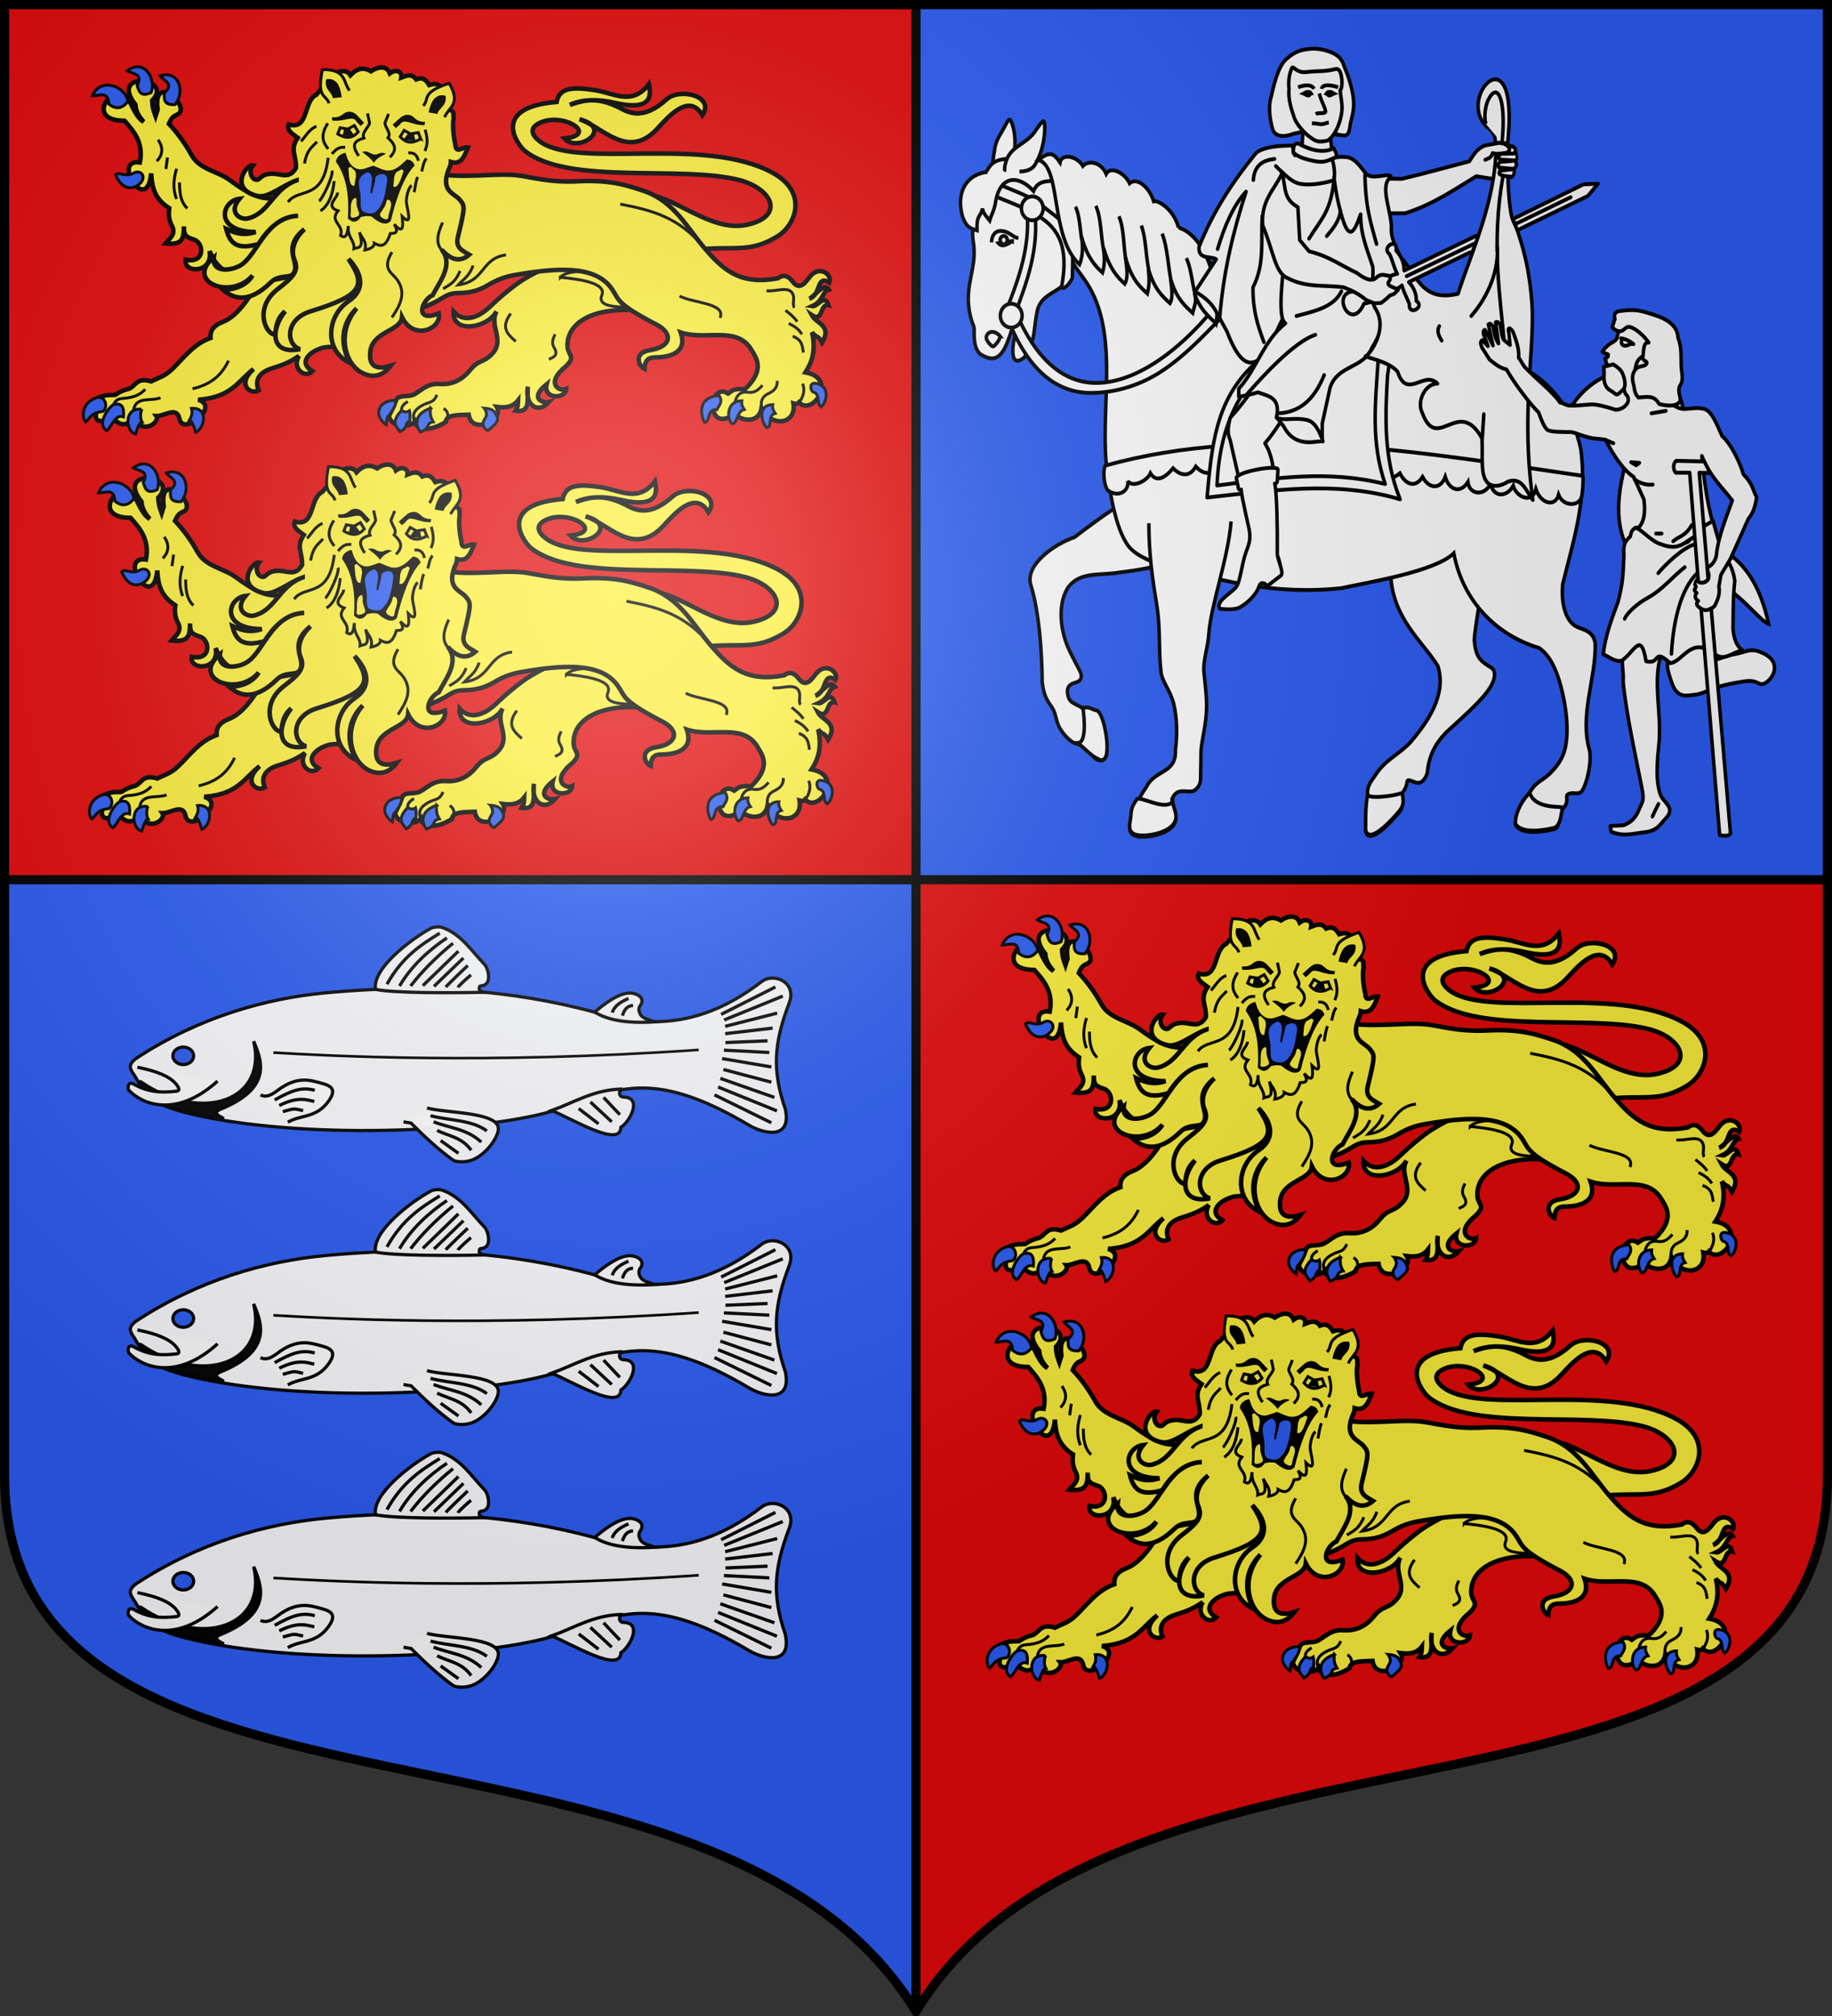
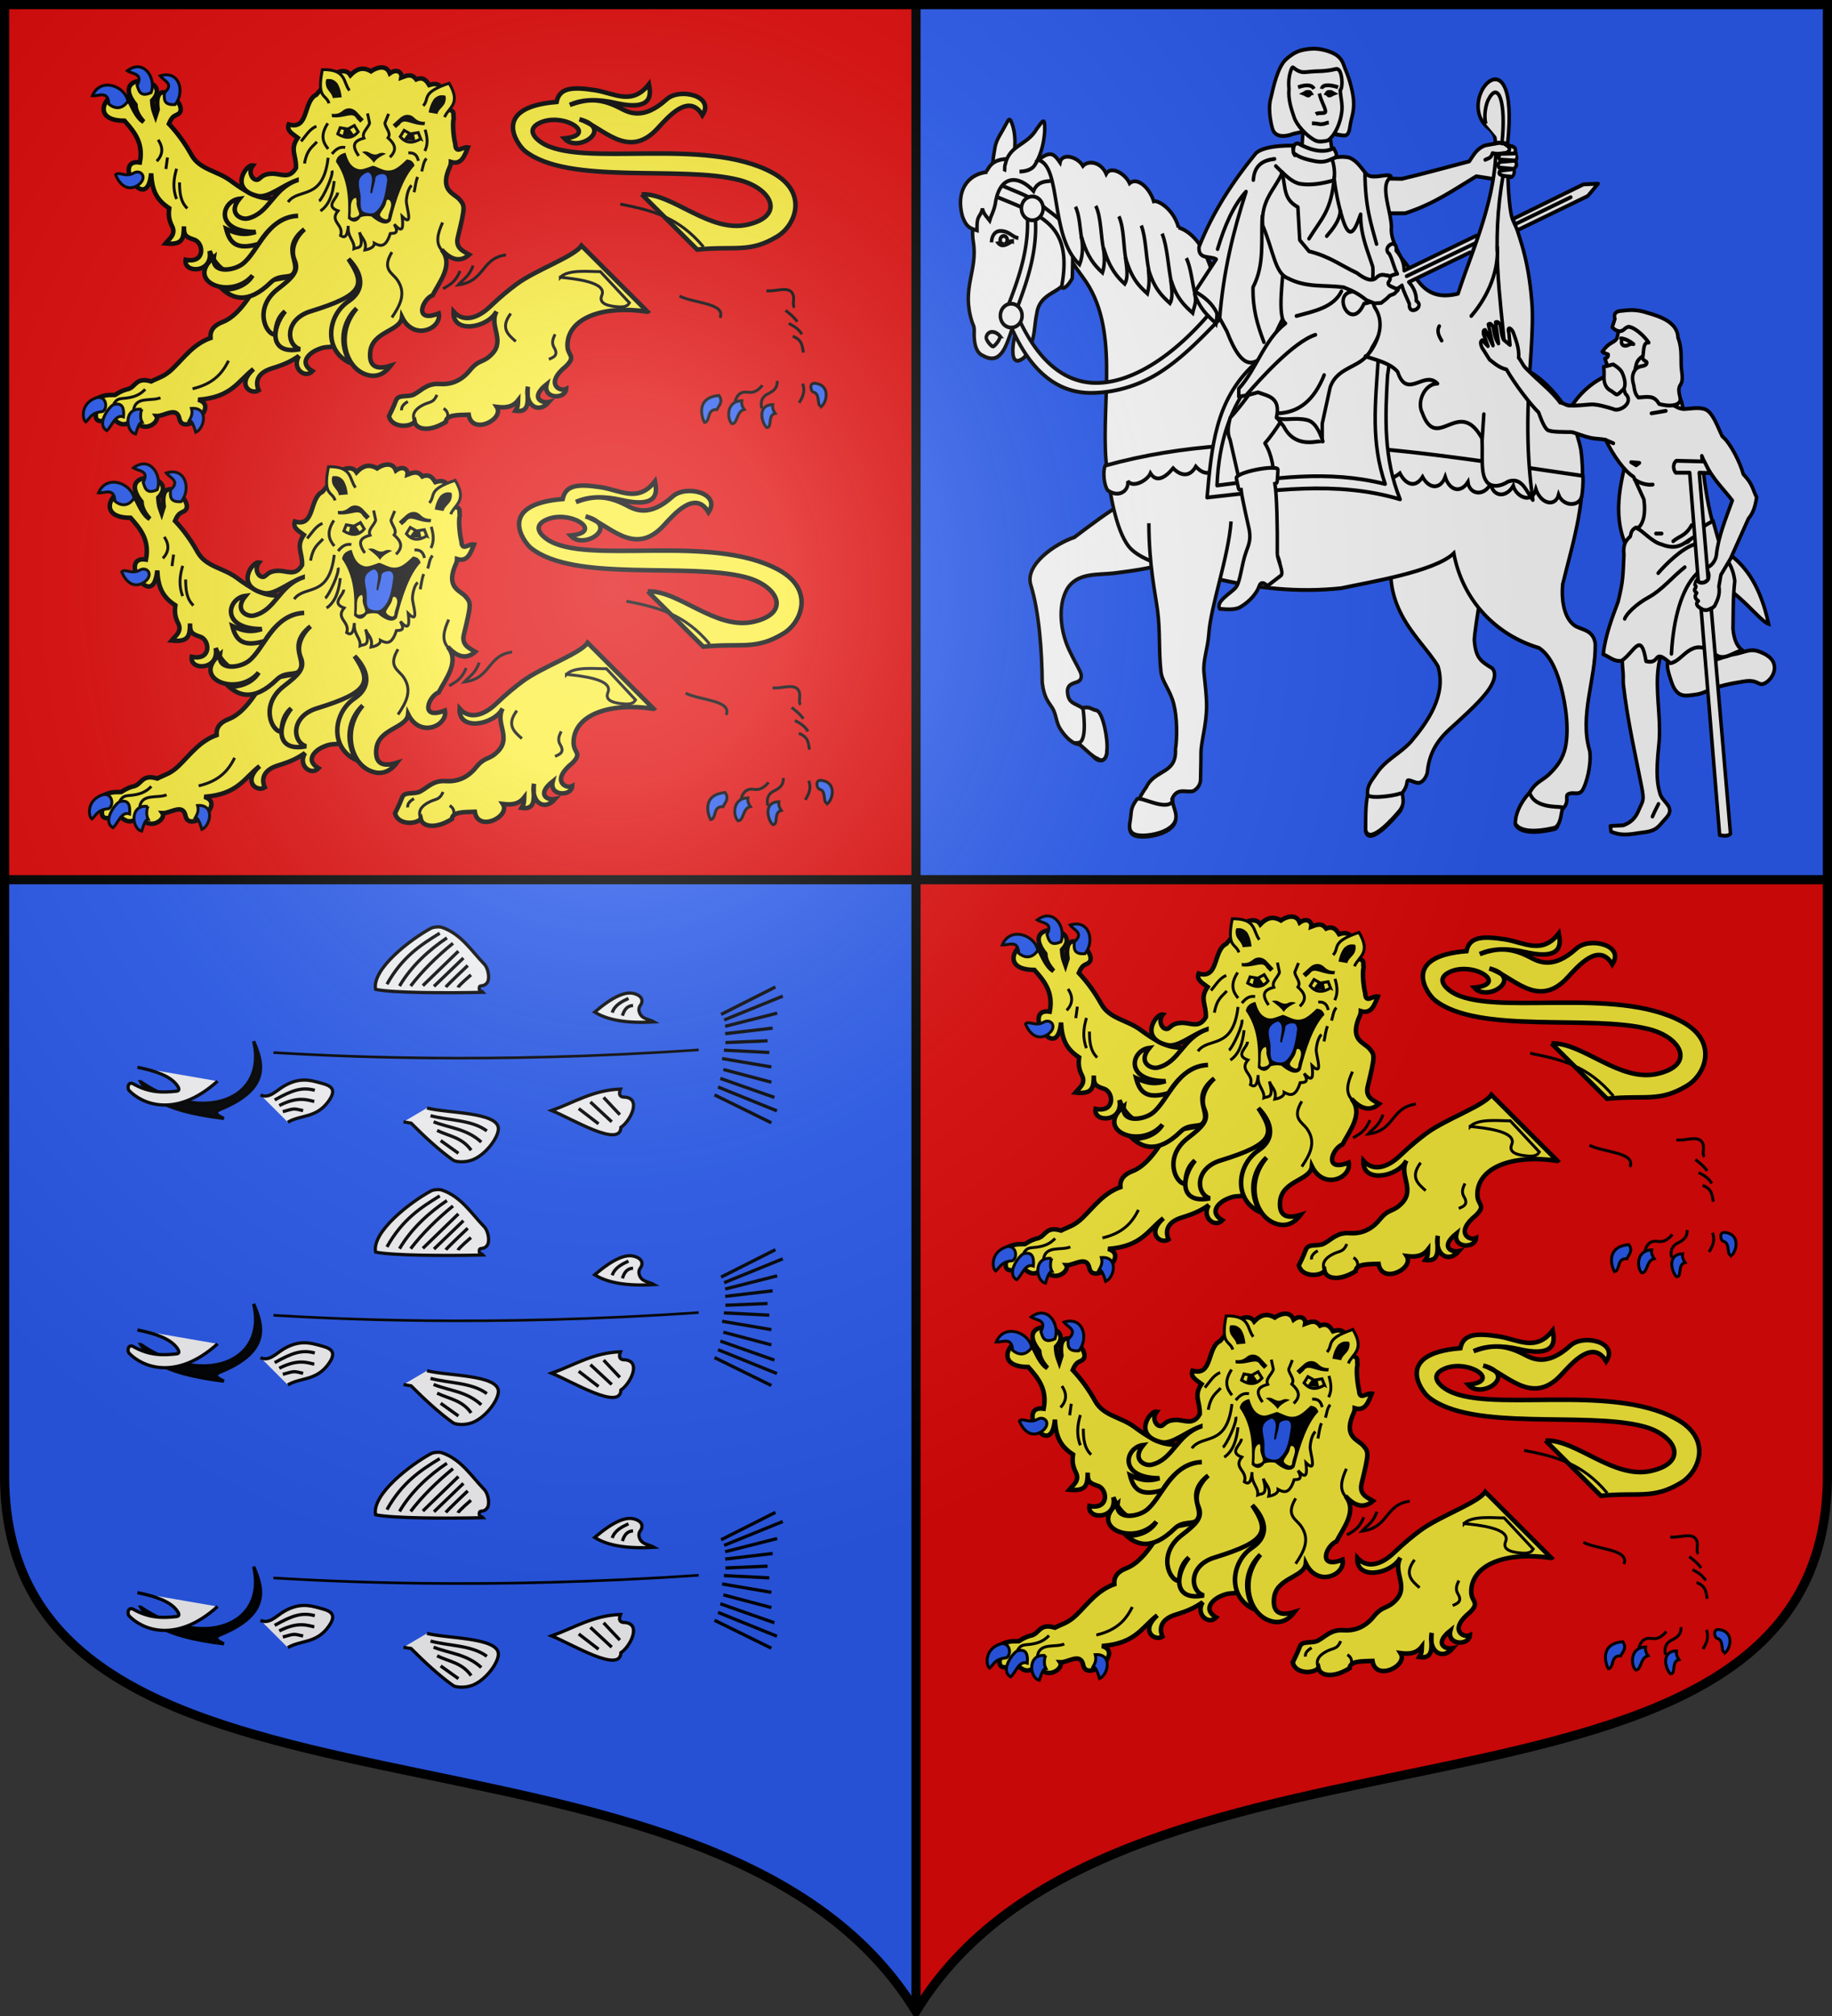
<svg xmlns="http://www.w3.org/2000/svg" xmlns:xlink="http://www.w3.org/1999/xlink" width="600" height="660" version="1.0">
  <rect width="100%" height="100%" fill="#333333" stroke="none" />
  <defs>
    <radialGradient id="a" gradientUnits="userSpaceOnUse" cx="-80" cy="-80" r="405">
      <stop style="stop-color:#fff;stop-opacity:.31" offset="0" />
      <stop style="stop-color:#fff;stop-opacity:.25" offset=".19" />
      <stop style="stop-color:#6b6b6b;stop-opacity:.125" offset=".6" />
      <stop style="stop-color:#000;stop-opacity:.125" offset="1" />
    </radialGradient>
    <radialGradient xlink:href="#a" id="g" gradientUnits="userSpaceOnUse" gradientTransform="matrix(.989 0 0 1.088 -1.257 -42.327)" cx="-99.138" cy="-59.903" fx="-99.138" fy="-59.903" r="301.869" />
  </defs>
  <path style="opacity:1;fill:#e20909;fill-rule:evenodd;stroke:none;stroke-width:3;stroke-linecap:butt;stroke-linejoin:miter;stroke-opacity:1;display:inline" d="M298.5-298.5V183c0 129.055-231.64 65.948-298.5 175.5v-657h298.5z" transform="translate(300 300)" />
  <path style="opacity:1;fill:#2b5df2;fill-rule:evenodd;stroke:none;stroke-width:3;stroke-linecap:butt;stroke-linejoin:miter;stroke-opacity:1;display:inline" d="M0-298.5V-12h298.5v-286.5H0zM-298.5-298.5V183c0 129.055 231.64 65.948 298.5 175.5v-657h-298.5z" transform="translate(300 300)" />
  <path d="M-298.5-298.5V-12H0v-286.5h-298.5z" style="opacity:1;fill:#e20909;fill-rule:evenodd;stroke:none;stroke-width:3;stroke-linecap:butt;stroke-linejoin:miter;stroke-opacity:1;display:inline" transform="translate(300 300)" />
  <g transform="translate(300 300)">
    <g id="b">
-       <path style="opacity:.98;fill:#fff;fill-opacity:1;stroke:#000;stroke-width:.8;stroke-miterlimit:4;stroke-dasharray:none;stroke-opacity:1" d="M-129.625 623.094c-.93.013-1.84.296-2.594.875-19.607 15.064-34.75 9.044-44.906 6.562-20.93-5.115-41.864-5.774-62.75-3.781-14.585 1.392-30.917 5.94-46.375 16.063-2.63 1.854-1.267 3.033-.438 4.406 2.977 4.93 3.792 7.2 15.782 9.781 28.374 6.106 72.097 3.843 88.656-1.594 13.757-4.516 22.377-10.675 46.938 3.938 3.446 2.05 10.527 3.784 8.937-3.938-3.308-9.649-2.837-16.284.969-26.25 1.439-3.767-1.431-6.102-4.219-6.062zm-145.125 17c1.41 0 2.563.967 2.563 2.156-.001 1.19-1.153 2.157-2.563 2.156-1.41 0-2.563-.967-2.563-2.156.001-1.19 1.153-2.157 2.563-2.156z" transform="matrix(1.329 0 0 1.329 125.166 -807.889)" />
      <path style="opacity:.98;fill:#000;fill-opacity:1;stroke:#000;stroke-width:.8;stroke-miterlimit:4;stroke-dasharray:none;stroke-opacity:1" d="M-585.225 348.652c15.34 10.47 31.28 4.514 27.841-9.979 2.194 5.086 4.428 11.624-8.171 16.757-2.121.865-.363 1.67.827 2.276-16.835-2.12-18.569-5.967-20.497-9.054z" transform="matrix(1.329 0 0 1.329 523.838 -409.217)" />
      <path style="opacity:.98;fill:#fff;fill-opacity:1;stroke:#000;stroke-width:.8;stroke-miterlimit:4;stroke-dasharray:none;stroke-opacity:1" d="M-586.036 345.087c4.524.886 7.983 2.168 9.62 4.24.37.469 1.136 1.528 0 1.656-3.414.384-6.721.391-10.551-1.759-1.435-.806-1.574 1.086-1.138 1.552 3.117 3.328 11.516 7.018 21.826-2.276M-514.664 355.12c4.828 1.306 17.734.954 17.585 5.172-.081 2.293-3.295 6.5-6.517 7.654-1.845.662-4.004.463-4.655 0-3.405-2.422-7.058-5.797-10.343-9.102l-1.862-.31M-466.979 350.465c-.513 1.26-.149 1.9.724 1.966 4.712.033 1.691 5.96-.62 7.447-.163 5.188-11.955-2.067-17.068-4.137 5.514-1.956 10.216-5.049 16.964-5.276zM-473.34 331.484c3.028 1.934 7.748 2.841 14.636 2.431-1.262-.72-3.047-.627-3.62-2.379-.213-.65-.172-1.246.414-1.965.77-1.59-.658-2.421-1.966-2.69-1.934-.396-4.785.63-9.464 4.603zM-527.335 325.899c-.947-5.045 8.7-12.383 13.654-15.05.578-.312 1.99-.469 2.741-.207 4.71 1.64 7.195 5.753 10.396 9.05.936.966 1.466 3.568.672 4.604-.789 1.028-1.736.485-1.862.982-.298 1.177.54.94.88 1.345-8.827.192-22.154.177-26.48-.724zM-555.689 351.895c1.916 1.01 3.71-.826 5.12-1.755 3.399-2.238 6.048-2.168 8.63-1.463 2.64.72 5.564 1.123 3.09 4.654-3.073 4.385-6.929 3.39-10.11 5.293" transform="matrix(1.329 0 0 1.329 523.838 -409.217)" />
      <path style="opacity:.98;fill:none;fill-opacity:1;stroke:#000;stroke-width:.8;stroke-miterlimit:4;stroke-dasharray:none;stroke-opacity:1" d="m-442.188 332.063 13.384-6.754M-441.438 333.44l14.447-5.88M-441.188 335.003l12.822-3.252M-441.188 336.816l11.696-1.375M-441.125 339.005l10.382-.437M-441.5 340.882l11.195.563M-441.938 342.945l12.133 2.064M-441.625 345.635l11.82 3.127M-442.376 347.824l13.322 4.69M-442.939 349.95l14.51 5.88M-443.814 351.889l14.01 6.88M-524.53 324.628c3.79-6.799 8.491-9.79 13.003-12.56M-521.433 325.07c2.892-4.949 7.348-8.955 11.675-11.851M-518.692 325.07c2.816-3.69 6.465-7.296 10.437-10.525M-515.684 324.982l8.756-8.49M-512.942 325.159l7.252-6.987M-510.024 325.336c.354-.53 5.396-5.307 5.396-5.307M-507.017 325.424c.177-.53 3.185-3.095 3.185-3.095M-513.798 357.017c4.639 1.232 10.167.984 13.884 3.753M-513.048 358.518c3.937 1.564 8.117 1.666 11.758 5.004M-512.172 360.645c2.86 1.425 6.117 1.662 8.38 4.878M-511.297 363.146l4.378 3.128" transform="matrix(1.329 0 0 1.329 523.838 -409.217)" />
      <path style="opacity:.98;fill:#5ab532;fill-opacity:1;stroke:#000;stroke-width:.8;stroke-miterlimit:4;stroke-dasharray:none;stroke-opacity:1" d="m-477.274 355.266 4.878 3.753" transform="matrix(1.329 0 0 1.329 523.838 -409.217)" />
      <path style="opacity:.98;fill:none;fill-opacity:1;stroke:#000;stroke-width:.8;stroke-miterlimit:4;stroke-dasharray:none;stroke-opacity:1" d="m-474.397 353.64 5.253 4.878" transform="matrix(1.329 0 0 1.329 523.838 -409.217)" />
      <path style="opacity:.98;fill:#5ab532;fill-opacity:1;stroke:#000;stroke-width:.8;stroke-miterlimit:4;stroke-dasharray:none;stroke-opacity:1" d="m-471.145 352.514 4.003 4.253" transform="matrix(1.329 0 0 1.329 523.838 -409.217)" />
      <path style="opacity:.98;fill:none;fill-opacity:1;stroke:#000;stroke-width:.8;stroke-miterlimit:4;stroke-dasharray:none;stroke-opacity:1" d="M-469.019 331.625c.626-1.89 2.377-2.729 4.003-3.502M-466.517 332.376c.492-1.474 1.145-2.428 2.627-2.502M-550.198 356.017c2.834-.74 2.39-.872 5.004-.25M-552.199 353.14c4.435-2.499 6.78-3.213 9.882-2.377M-551.073 354.516c4.75-2.417 7.064-1.302 8.63-1.001" transform="matrix(1.329 0 0 1.329 523.838 -409.217)" />
      <path style="opacity:.98;fill:#fcef3c;fill-opacity:1;stroke:#000;stroke-width:2.444;stroke-miterlimit:4;stroke-dasharray:none;stroke-opacity:1" d="M684.503 513.638" transform="matrix(.41 0 0 .461 -517.35 -191.334)" />
      <path transform="matrix(.642 0 0 .701 -671.872 -291.221)" d="M675.969 480.278" style="opacity:.98;fill:#000;fill-opacity:1;stroke:none;stroke-width:2;stroke-miterlimit:4;stroke-dasharray:none;stroke-opacity:1" />
      <path style="fill:none;stroke:#000;stroke-width:1;stroke-linecap:butt;stroke-linejoin:miter;stroke-miterlimit:4;stroke-dasharray:none;stroke-opacity:1" d="M-593.19 338.521c21.966 1.276 81.636 4.596 163.67-1.047" transform="translate(294.352 -243.486) scale(.851)" />
    </g>
    <use x="0" y="0" xlink:href="#b" id="c" transform="translate(0 86)" width="600" height="660" />
    <use xlink:href="#c" transform="translate(0 86)" width="600" height="660" />
    <g style="fill:#fff">
      <g style="fill:#fff;display:inline">
        <path d="m262.252 133.62 17.621.985-2.95-19.513-13.347-1.144-1.324 19.671z" style="fill:#fff;fill-opacity:1;fill-rule:evenodd;stroke:#000;stroke-width:2;stroke-linecap:butt;stroke-linejoin:miter;stroke-miterlimit:4;stroke-dasharray:none;stroke-opacity:1" transform="matrix(.575 0 0 .631 -24.493 -334.343)" />
        <path class="Silber Rand2" d="M316.717 331.272c-13.642 37.409 13.56 53.77 23.193 68.875 4.935 14.937-5.825 28.786-15.463 39.173-6.173 6.177-14.437 9.299-19.586 16.494-2.604 3.556-5.732 6.299-4.99 11.35.89 6.044-1.195 12.275-1.195 18.545 2.177 8.284 16.606-6.991 19.586-10.309 3.092-4.123-1.057-6.996 1.03-9.278 3.196-3.492 2.763-5.774 3.17-6.53.622-1.151 4.124 1.03 6.186 1.03 2.062 0 4.123-2.061 5.154-5.154.96-9.558 5.008-16.142 12.293-22.333 6.185-5.155 16.494-13.402 21.648-19.587 5.155-6.185 5.155-10.308 3.093-12.37-6.574-3.742-9.407-5.191-10.23-14.608 0-5.155 6.274-38.22 8.335-46.467M184.543 308.254c-14.229-.932-33.379 12.281-51.71 24.908-10.53 3.205-28.515 14.045-24.825 24.845 4.72 13.82 6.312 34.4 6.489 50.512 1.03 8.247 3.82 10.309 5.881 13.402 2.062 3.092 2.062 7.216 4.124 10.308 2.061 3.093 6.185 7.824 10.308 8.247 5.128.526 8.247 7.216 11.34 8.247 3.092 1.03 5.154-1.03 5.154-4.123-2.448-6.449-1.636-15.62-5.813-21.023-1.554-.776-4.49-.738-7.606-1.554-5.01-3.072-8.652-2.424-9.034-8.892 0-4.123 4.124-4.123 6.186-5.154 2.061-1.031 2.061-3.093 1.03-5.154-1.03-2.062-4.236-7.175-6.298-11.298-4.765-9.274-6.673-22.49-1.144-31.456 5.822-8.71 17.557-7.241 26.802-8.247 8.247-1.03 32.23-3.093 42.012-10.94M85.58 149.244c0-6.185.783-12.162 2.061-18.556.809-4.042 3.71-7.41 5.534-10.688 2.201-3.54 2.728-5.768 4.637.038 2.515 8.223.138 15.35.138 23.02" style="fill:#fff;fill-opacity:1;fill-rule:evenodd;stroke:#000;stroke-width:2;stroke-linecap:butt;stroke-linejoin:miter;stroke-miterlimit:4;stroke-dasharray:none;stroke-opacity:1;display:inline" transform="matrix(.575 0 0 .631 -24.493 -334.343)" />
        <path d="M107.138 137.757c-2.062 0-7.126-.883-10.219-.883-3.092 0-7.216 0-10.308 2.061-3.093 2.062-5.155 6.186-7.216 13.402-2.062 7.216-5.877 17.705-4.124 27.833 2.56 14.79-6.93 23.613-.763 41.234.68 1.944 1.365 2.083 1.234 5.34-.148 3.683.23 10.423 4.952 12.185 9.815 5.077 13.053-4.107 16.493-13.514 2.248-6.254 5.24-4.394 2.636 0-2.076 5.642-4.828 21.253 4.312 14.545 2.062-2.062 4.124-6.185 5.155-10.309 1.03-4.123 1.03-8.247 2.061-12.37 1.976-14.067 20.568-9.486 17.525-24.74 1.152-14.493-12.005-19.829 8.985 6.017 20.99 25.846 10.124 63.874 12.99 95.171 2.062 17.525 6.185 38.511 14.432 45.727 8.247 7.216 28.245 11.34 44.738 14.432 26.998 6.09 50.945 8.016 74.707 5.726 14.568-2.91 53.358-8.5 64.185-18.13 5.074 24.792 24.209 42.46 48.545 49.123 5.154 3.092 9.277 9.278 12.37 19.586 3.093 10.309 5.154 24.741 2.062 34.019-1.786 5.357-5.29 8.995-9.124 12.305-4.034 3.299-8.079 3.895-11.402 10.627-4.482 5.557-7.308 11.796-7.308 15.21 3.723 6.056 18.689 3.08 22.776 2.061 3.093-2.061 1.027-7.397 4.124-10.308 4.387-4.124.761-6.722 3.311-7.753 3.023-1.221 5.96 1.031 8.022-2.061 2.062-3.093 5.113-12.865 4.082-20.081-6.1-18.63 3.381-37.023 3.14-55.667-1.03-7.216-7.216-7.216-11.34-9.278-6.625-3.905-8.03-13.613-7.252-21.66 6.168-23.02 14.178-44.614 10.345-69.984-1.03-5.154-3.092-9.278-3.092-11.34 20.968-4.781 29.136-.818 29.348 12.73.113 7.197-9.687 27.095-1.375 46.56 16.167 19.82 28.88 13.4 51.596 20.87 13.274 4.363 25.276 20.204 30.475 21.687-4.7-19.867-13.11-29.894-22.165-36.05-13.88-9.433-29.274-9.77-35.146-22.501-11.347-23.9 22.03-44.525 2.482-64.827-18.014-14.417-45.117-9.328-59.339 13.285-24.601-35.615-55.724-28.575-95.417-26.945-21.648 0-58.508.762-69.848-.269-21.724-.924-22.235-25.691-32.034-41.203-6.065-9.601-15.356-19.111-24.941-27.7-24.029-21.532-55.602-37.276-84.67-34.163z" style="fill:#fff;fill-opacity:1;fill-rule:evenodd;stroke:#000;stroke-width:2;stroke-linecap:butt;stroke-linejoin:miter;stroke-miterlimit:4;stroke-dasharray:none;stroke-opacity:1;display:inline" transform="matrix(.575 0 0 .631 -24.493 -334.343)" />
        <path class="Silber Rand2" d="M175.22 325.885c.16 22.2 3.551 35.645 4.948 45.154 1.585 10.788.636 21.422 1.965 31.957.657 5.208 5.154 9.278 7.216 16.494 2.062 7.216 2.062 17.525 1.03 23.71.76 12.896-11.608 10.192-16.59 19.586-4.123 5.154-8.247 13.401-9.278 18.556-1.03 5.154 1.031 7.216 7.216 7.216 6.186 0 14.626-2.062 17.719-6.186 3.093-4.123-1.03-10.308-1.03-13.4 2.975-6.323 8.2-3.052 12.143-4.124 2.062-1.031 4.124-3.093 4.124-6.185 0-3.093.226-7.216.226-13.402 0-6.185 3.206-14.432 3.206-24.74 0-5.196-.815-10.915-1.49-17.158-.666-6.144 2.236-12.795 2.747-19.953 1.03-14.432 11.228-40.063 12.682-58.464" style="fill:#fff;fill-opacity:1;fill-rule:evenodd;stroke:#000;stroke-width:2;stroke-linecap:butt;stroke-linejoin:miter;stroke-miterlimit:4;stroke-dasharray:none;stroke-opacity:1;display:inline" transform="matrix(.575 0 0 .631 -24.493 -334.343)" />
        <path d="M227.796 295.229c2.408 4.294 10.99 5.575 12.915-.188 2.732 4.31 10.29 5.481 12.915.978 1.987 4.84 10.882 4.865 12.549-.443 5.272 5.647 9.374 6.836 13.282.757 2.199 5.144 8.665 5.514 12.182-.137 2.81 6.836 11.507 5.36 14.38 2.248 1.93 5.132 6.238 5.869 12.183 1.526 3.362 5.976 8.792 7.846 12.915 1.909 3.978 6.681 10.429 6.246 12.915 0 2.352 6.94 8.663 8.789 12.915 2.652.844 6.384 8.908 7.737 12.915 1.007 1.804 7.068 9.127 7.02 12.915.97 1.708 5.744 10.686 9.617 12.915 1.756 2.851 7.705 11.032 9.35 12.915 2.899 2.7 6.259 11.732 6.078 13.088.982.44-.92 1.093-7.875.755-10.83-88.747-11.656-183.966-27.677-272.05-5.306-1.513 2.756-.761 10.186 1.372 12.791 5.988 4.006 12.21.615 11.45-4.766 3.046 3.815 11.312-.465 12.914-4.053 3.231 4.76 8.038 2.715 12.915-2.637 4.88 4.578 9.847 4.233 12.915-.882 5.705 5.83 11.033 3.134 12.915-1.82 3.406 6.816 9.624 6.628 12.915.587z" style="fill:#fff;fill-opacity:1;fill-rule:evenodd;stroke:#000;stroke-width:2;stroke-linecap:butt;stroke-linejoin:miter;stroke-miterlimit:4;stroke-dasharray:none;stroke-opacity:1;display:inline" transform="matrix(.575 0 0 .631 -24.493 -334.343)" />
        <path style="fill:#fff;fill-opacity:1;fill-rule:evenodd;stroke:#000;stroke-width:2;stroke-linecap:butt;stroke-linejoin:miter;stroke-miterlimit:4;stroke-dasharray:none;stroke-opacity:1;display:inline" d="M92.88 143.43c.54-1.08-.035-2.531.524-3.593 2.33-10.314 12.402-9.846 17.925-18.481 3.568-4.45 4.734-6.398 4.594.543-.22 5.219-1.734 12.5-5.603 18.067-2.061 3.093-6.726 3.465-8.788 3.465" class="Silber Rand2" transform="matrix(.575 0 0 .631 -24.493 -334.343)" />
        <path style="fill:#fff;fill-opacity:1;fill-rule:evenodd;stroke:#000;stroke-width:2;stroke-linecap:butt;stroke-linejoin:miter;stroke-miterlimit:4;stroke-dasharray:none;stroke-opacity:1;display:inline" d="M97.393 179.58c-1.333-.629-2.436-2.563-4.361-2.949-2.165-.434-4.34.14-4.555 2.577.747 1.376 2.072 2.742 4.046 2.48 1.892-.25 4.01-1.68 4.87-2.108zM90.52 228.943c-2.675-3.133-7.178-3.225-7.948.558 0 1.67 2.97 4.697 3.88 4.697.912 0 4.067-3.585 4.067-5.255z" class="Schwarz" transform="matrix(.575 0 0 .631 -24.493 -334.343)" />
        <path style="fill:#fff;fill-opacity:1;fill-rule:evenodd;stroke:#000;stroke-width:2;stroke-linecap:butt;stroke-linejoin:miter;stroke-miterlimit:4;stroke-dasharray:none;stroke-opacity:1;display:inline" d="M85.58 180.17c.235-4.12 2.538-5.94 5.148-5.918 5.15.044 6.608 3.233 10.195 3.71" class="Rand2" transform="matrix(.575 0 0 .631 -24.493 -334.343)" />
        <path style="fill:#fff;fill-opacity:1;stroke:#000;stroke-width:4.807;stroke-miterlimit:4;stroke-dasharray:none;stroke-opacity:1;display:inline" d="M61.623 337.199a4.868 5.159 0 1 1 .193-.043" transform="matrix(.239 0 0 .262 14.216 -308.418)" />
        <path style="fill:#fff;fill-opacity:1;fill-rule:evenodd;stroke:#000;stroke-width:2;stroke-linecap:butt;stroke-linejoin:miter;stroke-miterlimit:4;stroke-dasharray:none;stroke-opacity:1;display:inline" d="M85.58 155.43c26.952 10.376 46.629 14.128 40.027 47.471.299 2.42 3.703-.053 6.01-4.145.713-24.614.768-25.243-15.111-36.11-7.956-6.475-17.92-8.883-27.108-12.876m16.052 11.844c3.036 19.441-4.708 38.065-10.572 51.848m14.917-51.848c4 22.005-5.637 42.427-10.35 54.636a99.584 99.584 0 0 0 2.337 4.798c10.706 20.526 24.761 30.98 40.809 31.963 22.753 1.392 48.966-15.169 70.616-39.673l2.427 6.74c-8.043 7.23-20.345 19.748-35.047 28.059-11.888 6.72-25.532 10.129-38.299 10.148-16.794.026-33.002-8.613-45.084-33.458-1.775-3.65-.772-6.842-2.374-11.22" transform="matrix(.575 0 0 .631 -24.493 -334.343)" />
        <g style="fill:#fff;stroke:#000;stroke-width:2.295;stroke-miterlimit:4;stroke-dasharray:none;stroke-opacity:1">
          <path style="fill:#fff;fill-rule:evenodd;stroke:#000;stroke-width:2.295;stroke-linecap:round;stroke-linejoin:round;stroke-miterlimit:4;stroke-dasharray:none;stroke-opacity:1;display:inline" d="M182.491 187.249c-25.315 21.524-27.507 49.288-30.525 79.236 42.071-4.116 84.143-10.346 126.214 1.082-10.842-24.24-9.837-49.018-8.226-73.824l1.515-9.742-83.33-2.4-5.648 5.648h0z" transform="matrix(.501 0 0 .549 19.19 -283.42)" />
          <path style="fill:#fff;fill-rule:evenodd;stroke:#000;stroke-width:2.295;stroke-linecap:round;stroke-linejoin:round;stroke-miterlimit:4;stroke-dasharray:none;stroke-opacity:1;display:inline" d="M196.44 181.554c-4.342 7.268-35.624 22.953-37.96 77.758 37.52-4.291 71.766-9.537 109.92-.875-9.412-25.026-6.437-47.762-4.527-74.662" transform="matrix(.501 0 0 .549 19.19 -283.42)" />
        </g>
        <path style="fill:#fff;fill-opacity:1;fill-rule:evenodd;stroke:#000;stroke-width:2;stroke-linecap:butt;stroke-linejoin:miter;stroke-miterlimit:4;stroke-dasharray:none;stroke-opacity:1;display:inline" d="M83.349 143.617c-12.083 1.177-18.118 10.698-14.263 23.152 2.062 5.154 3.954 6.117 8.247 7.216-.219-8.798 1.991-6.404 3.092-11.34.845 3.06 2.163 3.853 4.124 6.185.845-2.687 2.11-4.17 3.14-8.294 2.333-15.726 13.455-15.428 21.854-6.98 2.442-5.716 8.415-4.86 9.767-5.314" class="Silber Rand2" transform="matrix(.575 0 0 .631 -24.493 -334.343)" />
        <path style="fill:#fff;fill-opacity:1;fill-rule:evenodd;stroke:#000;stroke-width:2;stroke-linecap:butt;stroke-linejoin:miter;stroke-miterlimit:4;stroke-dasharray:none;stroke-opacity:1;display:inline" d="M115.018 162.544a6.185 6.185 0 1 0-12.37 0 6.185 6.185 0 0 0 12.37 0zM103.02 218.21a6.185 6.185 0 1 0-12.37 0 6.185 6.185 0 0 0 12.37 0z" class="Gold Rand2" transform="matrix(.575 0 0 .631 -24.493 -334.343)" />
        <g style="fill:#fff;stroke:#000;stroke-width:2.295;stroke-miterlimit:4;stroke-dasharray:none;stroke-opacity:1">
          <path d="M134.291 112.173c-2.104-11.119-11.872-17.607-14.712-17.007-1.979-8.383-9.434-15.632-14.711-12.116-2.381-6.199-11.32-11.693-14.712-7.001-2.783-7.597-10.996-9.2-14.712-6.059-2.984-5.879-12.879-9.231-14.711-3.434-3.568-5.849-5.835-7.563-13.941-2.788 14.923 5.33 2.994 46.104 21.045 64.518 3.426-6.106 3.019-12.97 2.837-16.286 2.576 12.257 6.93 17.747 11.662 22.48 2.808-6.166 1.851-11.997 2.076-14.555 2.733 12.336 7.087 17.826 11.82 22.558 3.248-4.125 1.876-12.429 1.878-15.685 2.854 13.32 7.586 18.052 12.319 22.784 2.685-7.178 1.775-11.557 1.985-14.557 2.747 12.19 7.48 16.923 12.212 21.656 3.53-4.506.791-16.932 2.205-12.675 2.527 10.309 7.26 15.041 11.992 19.773 1.308-3.765 3.656-6.749 2.16-11.71 2.573 9.344 7.305 14.077 12.037 18.81l.432.65c4.959-17.6.422-51.45-19.16-59.356z" style="fill:#fff;fill-opacity:1;fill-rule:evenodd;stroke:#000;stroke-width:2.295;stroke-linecap:butt;stroke-linejoin:miter;stroke-miterlimit:4;stroke-dasharray:none;stroke-opacity:1;display:inline" transform="matrix(.499 -.05 .046 .547 13.8 -280.178)" />
          <path d="M70.587 113.131c-.463-6.722-.036-14.355-2.23-19.4m16.052 27.744c-1.316-8.377.26-19.677-2.775-27.035m16.693 34.055c-1.05-8.824.613-19.164-2.23-26.472m16.527 33.584c-1.163-8.29-.096-19.658-2.453-26.796m16.537 36.115c-1.383-9.73-.616-21.749-3.42-30.073m18.144 37.969c-1.287-7.06-1.327-16.98-3.759-21.963" style="fill:#fff;fill-opacity:1;fill-rule:evenodd;stroke:#000;stroke-width:2.295;stroke-linecap:butt;stroke-linejoin:miter;stroke-miterlimit:4;stroke-dasharray:none;stroke-opacity:1;display:inline" transform="matrix(.499 -.05 .046 .547 13.8 -280.178)" />
        </g>
        <g style="fill:#fff;stroke:#000;stroke-width:2.295;stroke-miterlimit:4;stroke-dasharray:none;stroke-opacity:1">
          <path class="Silber Rand2" d="M129.508 447.731c-4.709 5.868-20.684-3.194-23.351-1.409-4.733 5.916-3.338 7.503-4.52 13.418-1.184 5.916 1.182 8.282 8.281 8.282s16.786-2.366 20.335-7.099c3.55-4.732-.745-9.642-.745-13.192zM279.587 442.123c0 1.708-21.24 4.564-22.672 1.68-1.432 6.75-1.3 13.87-1.3 20.95 2.499 9.507 19.059-8.024 22.479-11.832 3.55-4.732 1.493-7.249 1.493-10.798z" style="fill:#fff;fill-opacity:1;fill-rule:evenodd;stroke:#000;stroke-width:2.295;stroke-linecap:butt;stroke-linejoin:miter;stroke-miterlimit:4;stroke-dasharray:none;stroke-opacity:1;display:inline" transform="matrix(.501 0 0 .549 19.19 -283.42)" />
          <path d="M384.353 451.437c.423-1.185-18.187 1.443-21.516-9.046-7.1 7.099-9.356 13.778-9.356 18.51 4.272 6.951 21.449 3.536 26.14 2.367 3.55-2.366 3.55-7.099 4.732-11.831z" style="fill:#fff;fill-opacity:1;fill-rule:evenodd;stroke:#000;stroke-width:2.295;stroke-linecap:butt;stroke-linejoin:miter;stroke-miterlimit:4;stroke-dasharray:none;stroke-opacity:1;display:inline" transform="matrix(.501 0 0 .549 19.19 -283.42)" />
          <path class="Silber Rand2" d="M70.831 391.892c-.25-1.13 3.708 20.632-3.282 20.947 4.732 3.55 9.464 8.282 13.014 9.465 3.768 2.496 5.915-1.183 5.915-4.732.911-6.526-2.534-22.96-6.672-24.127-3.46-.527-4.242-2.47-8.975-1.553z" style="fill:#fff;fill-opacity:1;fill-rule:evenodd;stroke:#000;stroke-width:2.295;stroke-linecap:butt;stroke-linejoin:miter;stroke-miterlimit:4;stroke-dasharray:none;stroke-opacity:1;display:inline" transform="matrix(.501 0 0 .549 19.19 -283.42)" />
        </g>
        <path d="m300.914 146.95 1.067 18.14h19.207c16.591-4.864 27.977-12.332 40.549-19.206l9.203 1.334 10.394-.867c.79-.028 2.745-1.736 1.667-4.335 2.696-1.68 1.27-2.94 1.067-4.135 1.332-1.667.357-2.824-.266-4.002.434-1.733.687-3.172-2.668-3.735l-6.013-1.667-8.316 1.4c-5.067 1.735-6.685 5.194-9.07 8.27-12.642 3.024-24.492 6.047-38.414 9.07l-18.407-.266h0zM238.702 251.01c-5.455 6.719-10.317 13.46-17.166 20.183-.98 3.836-1.965 7.672 0 11.507 4.276 16.875 8.551 34.554 12.827 51.874l-4.15 12.073-1.886 9.431-8.3 9.81-2.264 1.131c-.526 1.23.466 1.85 2.453 2.075l6.413-1.32 13.582-12.639 7.545-1.886c3.15-2.899 2.452-6.225 1.132-9.62l-1.51-1.698-1.131-12.073c-.354-14.99 3.258-33.686-4.905-45.46 5.785-5.873 11.57-15.155 17.355-22.825l-19.995-10.563h0zM203.804 182.536c-.569 6.83 6.356 4.5 9.81 6.413l-12.073 16.789c5.534 2.787 9.93 6.333 12.45 11.13l5.659 9.43c9.643 22.944 16.333 16.349 23.187 11.387 12.437-33.072 68.867-102.311 37.312-99.217 5.253-.566-15.362-7.533-20.868-9.469l-.86 6.02c-2.233-2.635.421-5.253 1.977-4.93-2.464-.266-19.073-.595-24.149 3.78-13.417 14.92-24.769 30.875-32.445 48.667h0z" style="fill:#fff;fill-rule:evenodd;stroke:#000;stroke-width:2;stroke-linecap:round;stroke-linejoin:round;stroke-miterlimit:4;stroke-dasharray:none;stroke-opacity:1;display:inline" transform="matrix(.575 0 0 .631 -24.493 -334.343)" />
        <path d="M251.97 190.92c.006 5.49-3.984 28.31 1.074 31.27-12.256 8.674-16.415 23.765-26.604 33.913v4.15c5.394-.755 7.953-1.51 10.941-2.264 5.839 1.958 12.998 2.595 10.564 12.827l4.15 4.905c3.345 6.004 9.015 9.103 18.108 7.922l3.773-.377v-9.054l4.527-18.864c4.537-11.752 18.966-9.567 23.801-20.509 15.324-21.718 5.985-49.645-4.739-73.302-1.338-11.667-7.893-22.41-17.223-24.61-9.47-2.234-17.41-2.49-19.135-6.914-.338-.866-2.98-.324-3.673-.138-2.334 6.88 13.652 6.416 22.963 7.017l14.612 5.561c-7.007 3.71-22.446 9.026-33.544 7.38-4.621-.685-8.35-4.4-10.684-6.295l1.09 47.382h0z" style="fill:#fff;fill-rule:evenodd;stroke:#000;stroke-width:2;stroke-linecap:round;stroke-linejoin:round;stroke-miterlimit:4;stroke-dasharray:none;stroke-opacity:1;display:inline" transform="matrix(.575 0 0 .631 -24.493 -334.343)" />
        <path d="M372.85 134.373c-.727 14.56-4.762 28.432-9.607 41.593a445.81 445.81 0 0 1-3.493 9.134c-2.98 7.576-5.972 14.833-8.4 21.711-20.934 4.68-23.606-10.307-32.48-18.616-2.378-4.727-6.036-10.061-5.47-15.845-.175-8.668-7.099-22.301-.188-26.032-.683-2.859-10.912 2.007-14.337-1.886-2.931-3.156-5.536-7.017-9.808-8.3-3.076-.495-6.432-.52-9.507.61 1.03 3.184 1.707 6.405 1.24 10.338 1.302 10.379 4.506 21.144 6.338 24.713 3.86 7.517 6.733-1.603 8.722-6.17-.15 10.82 4.213 19.29 6.893 27.28.75 6.955-2.354 15.966 1.582 21.681 7.993 11.607-5.172 25.708-5.79 24.688 4.109 1.473 14.207 3.279 18.44 8.154 5.256 14.608 15.09-1.109 22.635 6.036-7.072-.002-11.928 9.241-8.677 15.09 8.415 21.143 20.697-8.66 33.954 13.205.746 7.304-.897 17.475 2.264 21.881 2.419 3.99 8.136 3.336 12.45.755 8.125-2.806 10.418 4.756 14.335 9.432-6.739-43.631.714-75.873-.377-99.976-1.344-19.22-5.012-30.47-8.465-39.823-.918-2.488-2.353-4.488-3.09-6.89-1.901-6.189-2.876-24.866-1.931-33.54" style="fill:#fff;fill-rule:evenodd;stroke:#000;stroke-width:2;stroke-linecap:round;stroke-linejoin:round;stroke-miterlimit:4;stroke-dasharray:none;stroke-opacity:1;display:inline" transform="matrix(.575 0 0 .631 -24.493 -334.343)" />
        <g style="fill:#fff;stroke:#000;stroke-width:2.295;stroke-miterlimit:4;stroke-dasharray:none;stroke-opacity:1">
          <path style="fill:#fff;fill-rule:evenodd;stroke:#000;stroke-width:2.295;stroke-linecap:round;stroke-linejoin:round;stroke-miterlimit:4;stroke-dasharray:none;stroke-opacity:1;display:inline" d="M320.078 120.326 280.4 138.92c2.59 2.317 5.239 6.293 5.172 11.121 6.102 3.49-5.172 9.574-4.522 1.859-1.545-3.32-4.054-7.36-5.078-10.921.18.387-15.888 10.114-24.554 11.419-8.819 19.333-24.206-10.183-2.963-6.89 7.02-5.65 24.122-11.83 24.355-11.327-2.46-3.641-3.143-8.109-5.489-11.802-5.478-3.703 5.314-10.307 4.428-2.06 4.052 3.998 5.333 7.915 5.489 11.803l46.787-21.872m24.952-11.06 44.265-21.018 9.541-.574-6.585 7.468-44.618 20.96M323.447 114.752l-44.575 20.676m106.24-49.408-35.523 16.66" transform="matrix(.501 .012 -.011 .549 22.443 -287.281)" />
        </g>
        <path d="M251.223 144.054c1.944 8.313.741 13.72 8.876 17.836l1.067 17.073 5.335 5.869c11.469 2.535 18.267 7.406 27.21 11.204 3.644 2.524 8.207 5.044 11.122 2.422 1.843-1.658 3.756-1.692 5.776-1.075.46-.429 3.517.69 1.242 3.215-1.634 2.267 3.394 2.868 5.336 4.241l-2.134 1.992-2.603.943-2.01 1.77-2.903 2.056-3.826.202-4.503-1.62c-4.308-3.152-7.252-4.62-12.966-6.677-10.671-1.366-21.342.389-32.012-4.801-7.155-2.638-7.94-13.773-14.155-27.321-1.162-13.175 6.94-18.629 11.148-27.329h0zM230.59 153.864c-7.1 20.063-12.99 41.337-15.09 66.399M214.368 183.668c3.92-11.91 9.065-22.726 16.004-29.605" style="fill:#fff;fill-rule:evenodd;stroke:#000;stroke-width:2;stroke-linecap:round;stroke-linejoin:round;stroke-miterlimit:4;stroke-dasharray:none;stroke-opacity:1;display:inline" transform="matrix(.575 0 0 .631 -24.493 -334.343)" />
        <path d="M239.833 166.502c-.876 12.392 1.529 25.037-5.281 36.972-.208 11.17 2.409 19.325 6.224 28.484M378.101 236.485c-2.76-28.64-7.998-55.543-1.132-90.921" style="fill:#fff;fill-rule:evenodd;stroke:#000;stroke-width:2;stroke-linecap:round;stroke-linejoin:round;stroke-miterlimit:4;stroke-dasharray:none;stroke-opacity:1;display:inline" transform="matrix(.575 0 0 .631 -24.493 -334.343)" />
        <path d="M358.86 218.376c7.319-7.639 15.766-21.014 14.832-35.76M365.084 282.511l.945-13.204M284.917 205.55c-4.476 8.35-15.347 10.307-25.654 12.826M270.104 228.127c-12.436 3.66-31.263 22.77-39.136 30.994M280.847 146.223c-1.72 17.87-6.964 21.07-14.419 32.057M284.293 163.792c-.444 5.076-4.034 9.15-7.762 13.14M298.31 144.055c.114 17.887 3.595 26.798 6.602 36.972M234.74 147.827c.57-7.677 5.496-10.27 12.073-10.94M247.945 271.193c5.185 1.775 9.593-.387 17.354 1.132 4.526.996 7.02 5.65 9.054 11.13M340.662 223.646c-2.032 3.162.872 6.645 1.355 7.495M366.805 137.347c1.528-.796 3.311-.636 4.164-3.458 3.343.765 5.214.027 7.927-.172 3.146-1.544 1.565-3.298-1.115-4.583" style="fill:#fff;fill-rule:evenodd;stroke:#000;stroke-width:2;stroke-linecap:round;stroke-linejoin:round;stroke-miterlimit:4;stroke-dasharray:none;stroke-opacity:1;display:inline" transform="matrix(.575 0 0 .631 -24.493 -334.343)" />
        <path d="M381.773 146.15c-.816-.234-4.844-.118-6.524-1.23-.712-.471-.55-1.233-.012-1.837 2.712-.534 5.155-.536 7.803-1l-8.404-.734c-1.137-1.245-.206-2.357.868-2.935l8.736-.667-9.07-.533c-1.003-.644-.572-1.766 0-2.935l9.204-.266M243.983 343.817c-2.207.903-3.7 2.877-4.904 5.282M249.161 268.863c11.356-.53 20.073-6.546 25.911-19.844M247.517 140.576l4.15 3.713" style="fill:#fff;fill-rule:evenodd;stroke:#000;stroke-width:2;stroke-linecap:round;stroke-linejoin:round;stroke-miterlimit:4;stroke-dasharray:none;stroke-opacity:1;display:inline" transform="matrix(.575 0 0 .631 -24.493 -334.343)" />
        <path d="M248.385 342.086c.282 2.948 4.093 9.898 1.907 11.06l-7.627 5.338c-.953-1.153-3.473-2.844-4.576 0-2.152 5.55-8.008 9.534-11.059 11.06-3.05 1.525-8.433.98-11.44.762-2.428-3.924 6.292-8.008 9.152-11.059 2.685-2.864 3.192-11.894 5.964-18.686 1.67-4.092 2.646-6.407 1.663-11.44-.325-1.664-4.072-15.88-4.598-20.61-.795.021-1.152.177-1.502-.73-.69-2.985-1.173-5.054-1.173-5.054-1.297-3.255 23.838-7.566 23.665-4.577-.16 1.863-.3 3.908-.417 6.079-.09.748-.694 1.014-1.314 1.176 1.09 5.833 1.49 22.49 1.355 36.681z" style="fill:#fff;fill-rule:evenodd;stroke:#000;stroke-width:2;stroke-linecap:butt;stroke-linejoin:miter;stroke-miterlimit:4;stroke-dasharray:none;stroke-opacity:1;display:inline" transform="matrix(.575 0 0 .631 -24.493 -334.343)" />
        <path style="fill:#fff;fill-opacity:1;fill-rule:evenodd;stroke:#000;stroke-width:2;stroke-linecap:butt;stroke-linejoin:miter;stroke-miterlimit:4;stroke-dasharray:none;stroke-opacity:1;display:inline" d="M283.648 124.42c3.184.33 5.322 1.55 6.195-4.668.59-4.19 2.474-7.037 1.961-13.42-.316-3.94-2.122-10.647-4.496-15.583-1.397-2.903-1.576-6.001-6.547-8.464-2.318-1.149-7.985-2.984-13.277-2.54-6.061.509-9.026 1.436-13.946 5.324-5.003 3.952-7.483 15.034-8.735 19.95-1.687 4.644-.554 11.547.79 16.046 1.59 5.32 8.366 4.106 11.884 2.801 14.187-3.097 15.002-1.706 26.171.553z" transform="matrix(.575 0 0 .631 -24.493 -334.343)" />
        <g style="fill:#fff;stroke:#000;stroke-width:1.509;stroke-miterlimit:4;stroke-dasharray:none;stroke-opacity:1">
          <path style="fill:#fff;fill-opacity:1;fill-rule:evenodd;stroke:#000;stroke-width:1.509;stroke-linecap:butt;stroke-linejoin:miter;stroke-miterlimit:4;stroke-dasharray:none;stroke-opacity:1;display:inline" d="M448.672 122.995c-9.117-.116-8.744-1.722-10.19-.452-1.19 1.045-1.875 6.37-.509 7.91-.25 3.317-1.095 5.43-.65 8.54.615 4.306 2.757 8.81 5.565 10.803.743.527 1.533.471 2.354.596 1.093.167 2.439.206 3.843-.501 3.59-1.81 7.564-5.84 8.683-8.835 1.266-3.39 2.622-7.073 2.218-11.187.36-3.508-.219-5.889-1.05-7.78-.718-1.63-.912.357-4.256 1.137-1.346.314-3.63-.163-6.008-.23z" class="Silber Rand2" transform="matrix(-.762 0 0 .836 472.673 -379.472)" />
          <path style="fill:#fff;fill-rule:evenodd;stroke:#000;stroke-width:1.509;stroke-linecap:butt;stroke-linejoin:miter;stroke-miterlimit:4;stroke-dasharray:none;stroke-opacity:1;display:inline" d="M136.806 48.745c1.625.147 1.065.51 3.426.657 2.626-.32 1.964-.317 3.825-.394M140.856 37.348c-.65 2.915-2.248 4.954-2.638 6.852-.288 1.399 2.929.39 4.197 1.253m-9.6-10.508c1.53-.575 6.78-1.721 7.061.602" class="Rand2" transform="matrix(-.762 0 0 .836 239.447 -300.626)" />
          <path style="fill:#fff;fill-rule:evenodd;stroke:#000;stroke-width:1.509;stroke-linecap:butt;stroke-linejoin:miter;stroke-miterlimit:4;stroke-dasharray:none;stroke-opacity:1;display:inline" d="M456.087 129.249c-2.118-.775-5.72-1.464-6.857.61" class="Rand2" transform="matrix(-.762 0 0 .836 472.673 -379.472)" />
          <path style="fill:#fff;fill-rule:evenodd;stroke:#000;stroke-width:1.509;stroke-linecap:butt;stroke-linejoin:miter;stroke-miterlimit:4;stroke-dasharray:none;stroke-opacity:1;display:inline" d="M147.531 37.39c-.791-.356-.714-.628-1.573-.628-.86 0-1.035-.088-1.538.628.72.211.58.744 1.151.744.86 0 1.313-.533 1.96-.744zM134.711 37.39c.792-.356.714-.628 1.574-.628.859 0 1.034-.088 1.538.628-.72.211-.58.744-1.151.744-.86 0-1.313-.533-1.96-.744z" class="Schwarz" transform="matrix(-.762 0 0 .836 239.447 -300.626)" />
        </g>
        <path d="M280.442 131.29c-5.708 2.894-13.382 1.034-20.252-2.467-2.526-.04-2.708 2.262-2.658 4.798 3.203 2.737 8.554 3.731 12.459 4.455 5.468.93 7.655-.545 11.134-1.833 2.082-1.08.185-3.382-.683-4.953z" style="fill:#fff;fill-rule:evenodd;stroke:#000;stroke-width:2;stroke-linecap:round;stroke-linejoin:round;stroke-miterlimit:4;stroke-dasharray:none;stroke-opacity:1;display:inline" transform="matrix(.575 0 0 .631 -24.493 -334.343)" />
        <path d="M372.634 128.767c-.233-2.562.14-4.077-3.299-7.38-21.604-14.4 17.478-53.924 10.234 7.66-1.292-.283-3.84-1.08-6.935-.28z" style="fill:#fff;fill-rule:evenodd;stroke:#000;stroke-width:2;stroke-linecap:butt;stroke-linejoin:miter;stroke-miterlimit:4;stroke-dasharray:none;stroke-opacity:1" transform="matrix(.575 0 0 .631 -24.493 -334.343)" />
        <path d="M367.178 118.69c-1.352-4.282.057-10.127 1.329-12.421 5.781-10.426 10.324 1.095 7.84 22.398" style="fill:#fff;fill-rule:evenodd;stroke:#000;stroke-width:2;stroke-linecap:butt;stroke-linejoin:miter;stroke-miterlimit:4;stroke-dasharray:none;stroke-opacity:1" transform="matrix(.575 0 0 .631 -24.493 -334.343)" />
        <g style="fill:#fff;stroke:#000;stroke-width:2.385;stroke-miterlimit:4;stroke-dasharray:none;stroke-opacity:1">
          <path style="fill:#fff;fill-rule:evenodd;stroke:#000;stroke-width:2.385;stroke-linecap:round;stroke-linejoin:round;stroke-miterlimit:4;stroke-dasharray:none;stroke-opacity:1" d="M440.224 340.873s-5.088 2.165-2.598 26.196c.24 2.31-.112 4.628.18 6.952 2.75 21.855 8.302 44.132 12.377 62.975 2.033 9.402.852 8.59-1.949 14.721-1.676 3.67-4.124 7.14-10.391 9.31l-8.877.432.433 3.464c8.163 3.28 14.974 1.23 22.3.464 9.403-.983 10.297-4.3 14.937-8.69 7.16-6.777-2.186-9.795-3.897-15.155-1.768-5.54-3.042-11.69-.866-30.092 1.72-14.54-1.657-28.782-.866-43.082.98-17.704 9.959-27.495 9.959-27.495h-30.742 0z" transform="matrix(.482 0 0 .529 20.654 -273.695)" />
          <path style="fill:#fff;fill-rule:evenodd;stroke:#000;stroke-width:2.385;stroke-linecap:round;stroke-linejoin:round;stroke-miterlimit:4;stroke-dasharray:none;stroke-opacity:1;display:inline" d="M471.832 352.564c-6.657 6.657-3.863 12.902-1.083 20.35 2.653 7.106 7.027 8.134 10.825 7.793 4.6-.413 7.824-.623 12.124-2.382 9.456-3.87 16.984-4.965 25.546-6.278 9.696-1.487 9.96 2.307 13.422 1.515 3.253-.743 8.188-5.377 7.794-10.606-.401-5.31-5.868-7.878-9.959-9.31-6.94-2.429-9.883.436-18.618 1.732-5.628.836-12.93 5.022-16.454 2.598-3.523-2.423 7.848-10.337 1.949-11.69-5.9-1.353-18.889-.38-25.546 6.278h0z" transform="matrix(.482 0 0 .529 20.654 -273.695)" />
          <path style="fill:#fff;fill-rule:evenodd;stroke:#000;stroke-width:2.385;stroke-linecap:round;stroke-linejoin:round;stroke-miterlimit:4;stroke-dasharray:none;stroke-opacity:1" d="M446.141 276.808c7.384-.524 8.171 1.953 8.443 5.292l8.134 4.33 9.492 1.925 9.317-2.668c5.683-4.443 9.395-11.842 17.187-13.12l5.905 19.243c3.49 4.962 7.592 8.696 8.879 18.064-1.322 10.71-.955 19.733-1.225 29.392.544 6.09 2.39 10.878 6.43 13.471-6.37.972-12.687 7.312-18.983 2.144-16.036-11.227-20.976 4.585-30.004 5.817-12.326-9.88-6.19 1.183-16.533-1.225-3.394-19.203-8.015-5.46-16.533-.306-5.063.864-8.545-2.565-12.553-3.98 1.45-11.465 5.814-22.097 10.104-32.454 3.416-12.659 3.326-15.783 3.98-29.086-.791-6.736 1.64-9.174 4.286-11.328.664-1.837.296-3.674 3.674-5.51h0z" transform="matrix(.482 0 0 .529 20.654 -273.695)" />
          <path style="fill:#fff;fill-rule:evenodd;stroke:#000;stroke-width:2.385;stroke-linecap:round;stroke-linejoin:round;stroke-miterlimit:4;stroke-dasharray:none;stroke-opacity:1" d="M351.014 149.711c1.61-.672 2.245.607 3.083 1.478.648 3.37.869 6.8 2.345 9.347l4.325 3.254-.744-7.431c-1.193-3.53.76-3.847 2.826-.685 1.6 4.272 4.404 10.219 3.752 15.993 1.486 1.462 2.982 4.647 4.476 6.056 9.036 8.522 17.963 14.357 23.7 21.685 2.033.12 4.077 1.746 6.125 1.834 4.887.21 9.886-.306 14.672-.671 3.656-.28 10.873 1.505 15.34 2.83 4.143 2.11 14.65-3.906 8.228-9.525l-3.464-9.96h-8.227l-.866-8.226-1.299-3.464c1.436-.509 2.468-1.22 2.165-2.598-2.663-.91-4.901-1.52-3.564-2.164 4.557-5.782 7.55-4.769 9.525-7.794l1.833-7.36 4.33-4.764 22.948 7.794-3.031 30.309 8.227 4.33 4.33 11.257c2 .745 2.677 1.68 6.494 2.165 4.763-.072 9.526-1.222 14.289 0 5.53 1.394 9.053 11.136 12.123 16.887 5.608 4.032 12.38 16.621 14.289 23.38 6.945 6.72 6.287 9.64 9.092 14.29-.778 4.85-2.089 9.683-5.566 13.298l-12.186 24.804-6.495 9.958-1.408 7.276c1.19 5.242-1.764 9.848-2.88 12.017-3.108 2.508-6.167 4.538-8.701 1.877-3.858-1.967-4.292-3.59-2.382-4.98-2.592-1.66-2.521-3.32-1.082-4.979-3.226-2.406-.323-2.162-.586-4.225-2.266-2.471.798-2.899 1.071-4.282 2.452 2.783 5.54 2.617 7.318-.087 1.19-2.991-.265-4.376-1.083-7.087 2.796-.585 6.272-3.962 6.702-8.086 1.124-10.77 6.59-22.872 10.764-33.463-6.656-7.965-14.828-14.295-20.722-27.588 1.266 13.385 3.426 27.932 7.142 40.5-10.824 5.173-7.921 6.159-11.617 9.39-6.847 2.697-10.422 9.486-23.197 4.775-5.993-1.292-13.284-8.975-16.06-9.635 6.129-4.45 4.89-14.747 4.33-18.185l-6.928-13.855c-6.276-3.62-13.514-12.72-18.977-22.852-3.007-.75-6.883-.55-10.63-1.364-5.625-1.223-10.96-3.366-12.624-3.495-5.282-.116-13.843.077-16.221-1.3-2.77-1.602-6.062-10.824-6.062-10.824-5.5-4.845-16.223-17.597-21.892-26.65-3.728-.817-6.204-2.195-11.467-6.08l-5.214-7.507c-1.322-2.944-.905-3.837.219-4.54l3.88 3.711-3.067-7.607c-.206-2 .363-2.447 1.17-2.419l5.323 9.624-3.158-13.088c.717-.272 1.132-1.147 3.208 1.3.737 3.768 1.373 7.588 3.694 10.566l-1.938-13.165h0z" transform="matrix(.482 0 0 .529 20.654 -273.695)" />
          <path style="fill:#fff;fill-rule:evenodd;stroke:#000;stroke-width:2.385;stroke-linecap:round;stroke-linejoin:round;stroke-miterlimit:4;stroke-dasharray:none;stroke-opacity:1" d="m424.404 177.305 6.429-1.531s3.918 1.913 5.817 4.592c1.593 2.778 3.542 8.327 1.057 10.938-5.205 4.573-3.773 3.44-8.486.723-3.906-1.771-4.843-5.562-4.538-9.49.191-2.479-.28-5.232-.28-5.232h0zM432.058 147.606l-1.837 5.205s2.372 2.526 5.205 2.45c2.832-.077 3.444-2.603 6.123-2.756 3.267.458 6.61 3.05 9.185 5.205 2.22 1.913 4.286 4.592 4.286 4.592-3.954-.427-3.26 5.293-3.98 8.573-.708 3.22 3.75 2.526 2.45 4.593-1.302 2.066-5.148.593-7.655 3.674-3.349 4.113-1.043 8.841-.918 9.797.586 4.513 1.655 5.897 3.061 7.348 6.915-.47 10.783-1.364 14.084 3.98 6.623 1.69 12.437 1.27 14.084-1.53 1.33-2.265-2.255-6.502.306-10.104 2.632-3.702.654-7.974.612-12.86-.05-5.907.152-11.285-2.143-16.532-.345-9.795-12.725-13.241-20.513-15.309-7.958-2.436-12.677-1.83-18.676-1.224-5.624.568-3.674 4.898-3.674 4.898h0zM488.73 310.326c2.23 1.199 4.897.508 6.689-1.585l-6.051-65.92 7.37.217-3.906-7.163-19.052-.433c-2.094 1.366-2.613 4.92-.433 7.38h9.517l5.866 67.504zm8.744 16.434c-1.983 1.04-3.759 1.615-6.856.423l12.596 139.905c2.34.413 5.59.961 7.37-.866l-13.11-139.462h0z" transform="matrix(.482 0 0 .529 20.654 -273.695)" />
          <path style="fill:#fff;fill-rule:evenodd;stroke:#000;stroke-width:2.385;stroke-linecap:round;stroke-linejoin:round;stroke-miterlimit:4;stroke-dasharray:none;stroke-opacity:1" d="M436.11 159.67c3.272.277 6.424 1.94 8.6 3.587-2.652-.902-3.928 1.785-6.976.743-1.348-.83-1.246-1.66-1.19-2.49M425.503 222.452l5.52 2.165M443.038 236.308l5.63.433-2.166 1.494-3.464-1.927zM445.29 246.791c3.32 2.606 8.867 3.89 12.47 3.372M459.925 280.472h3.897M471.615 285.235c4.186-3.304 8.371-3.072 12.557-9.959M466.654 204.553l-9.797 1.531M450.734 170.875c-4.373 2.551-4.07 5.103-4.899 7.654M461.657 447.82c-2.071 3.648-3.185 5.86-4.114 7.794M487.429 305.5c-10.053 9.297-15.66 27.568-16.97 49.388M438.698 333.238c1.115-3.054 7.871-9.174 16.232-13.3 9.097-4.489 16.252-12.698 24.583-18.636M461.445 304.98c4.458-4.878 15.984-15.317 24.497-17.762" transform="matrix(.482 0 0 .529 20.654 -273.695)" />
        </g>
      </g>
    </g>
    <g id="d">
      <path style="fill:#fcef3c;fill-opacity:1;stroke:#000;stroke-width:2.338;stroke-miterlimit:4;stroke-dasharray:none;stroke-opacity:1;display:inline" d="M950.052 887.227c16.067-.591 35.028 20.103 54.534 15.676 19.626-4.454 12.75-18.603-4.18-22.991-29.916-7.755-88.199 2.784-110.586-15.011-3.722-2.958-18.103-22.46 16.34-25.272 1.52-7.347 7.9-7.872 19.762-6.08 9.857 1.49 19.124 8.234 27.836-3.04.705 3.986 3.323 14.311-17.006 9.69-9.4-2.155-17.39-1.96-23.751.95 8.147-2.907 15.112-3.965 25.841 1.591 4.478 2.32 11.827 6.61 24.053-4.451 6.777-6.132 25.14-1.752 18.462 8.18-6.776-11.777-17.596.82-23.134 6.841-15.408 16.754-28.5-1.133-40.282-4.75 18.272 4.82-.806 17.746-7.79 9.88 17.93-1.765-.29-13.667-12.493-8.112-7.194 3.275-2.777 7.929.651 10.193 20.431 13.492 84.21-3.46 119.198 15.59 18.652 10.156 12.007 27.106 2.47 32.872-14.423 8.72-21.62 4.788-41.328 6.745l-28.597-28.501z" transform="translate(-693.125 -799.788) scale(.635)" />
      <path transform="matrix(.633 0 0 .633 -268.744 -406.173)" d="M285.644 328.948c-22.907-3.52-41.207 3.234-41.421 17.214-.09 5.81 4.78 5.423-.69 10.91-11.243 9.06-3.31 13.47 0 11.835-.327 5.42-12.108 5.39-10.07-2.455-8.868 7.083-2.451 9.976 1.194 9.18-5.516 6.518-12.742 1.63-10.876-7.953-.898 5.066 2.306 13.76-6.455 12.525 1.358-2.244 1.246-2.855 1.345-5.414-2.886 3.693-6.84 3.918-11.028 3.38 4.125 6.421-12.854 14.918-14.524 4.034-5.66.2-11.649-.03-11.835 3.765-8.407 5.286-15.238 4.042-16.138-.117-2.388 3.006-11.818 3.253-13.29-2.847.985-2.226 1.782-3.324 3.725-8.332 1.197-3.088 6.237-1.312 9.296-2.959 4.071-2.192 6.755-5.815 13.18-5.38 5.681.386 11.098-1.426 15.706-7.116 4.842-5.98 6.964-3.473 11.728-8.752 6.37-7.06-1.965-14.398 2.035-21.67-4.509 8.55-23 11.954-22.268.055 5.292 6.003 12.763 3.323 18.925-2.553 5.454-5.2 9.695-8.642 13.68-11.605 9.841-7.316 29.95-14.309 33.622-19.904l34.159 34.16z" style="opacity:1;fill:#fcef3c;fill-opacity:1;stroke:#000;stroke-width:2.344;stroke-linecap:butt;stroke-linejoin:miter;stroke-miterlimit:4;stroke-dasharray:none;stroke-opacity:1" />
      <path transform="matrix(.633 0 0 .633 -268.744 -406.173)" d="M234.62 353.564c2.283-1.029 5.158-2 2.712-6.041-1.497-2.474-.625-4.603.493-6.905M214.893 329.892c-5.578 7.385-1.45 10.888 2.59 14.425" style="opacity:1;fill:none;fill-opacity:1;stroke:#000;stroke-width:1.5;stroke-linecap:butt;stroke-linejoin:miter;stroke-miterlimit:4;stroke-dasharray:none;stroke-opacity:1" />
      <path d="M834.067 1204.946c-1.128-2.821-1.076-5.57 3.514-8.247 4.202-2.452 5.98-1.02 8.013-5.671M850.205 1205.063s2.93-4.454-1.159-7.008M827.352 1199.024c-.287-1.811 1.012-3.27 3.193-4.533" style="fill:none;fill-opacity:1;stroke:#000;stroke-width:1.5;stroke-linecap:butt;stroke-linejoin:miter;stroke-miterlimit:4;stroke-dasharray:none;stroke-opacity:1" transform="matrix(.633 0 0 .633 -692.16 -924.647)" />
      <g style="fill:#fcef3c">
-         <path d="M824.38 1194.078c-.23 3.564-2.11 5.066-3.322 7.403-1.54.503-1.412 3.008-1.658 5.064 0 0-6.658-4.424-2.758-9.781 1.394-1.915 4.857-3.304 7.738-2.686zM827.352 1199.024c-5.901 6.281-2.75 8.456-.825 11.022 4.31-2.083 2.345-4.877 5.048-5.46 0-1.751.29-3.357-.206-5.356-1.34.933-2.678.782-4.017-.206zM842.288 1197.89c-.448 4.227.564 5.535 1.442 7.108-4.21.62-1.209 3.301-6.695 5.254-1.132-1.148-5.376-8.579 5.253-12.361zM870.101 1197.89c1.824 3.229 1.262 3.816-.198 6.378-1.136 1.995.272 4.922 2.155 5.16 2.425-2.212 6.27-4.546 4.436-7.649-1.086-1.838-1.244-3.455-6.393-3.889z" style="fill:#2b5df2;fill-opacity:1;stroke:#000;stroke-width:1.5;stroke-linecap:butt;stroke-linejoin:miter;stroke-miterlimit:4;stroke-dasharray:none;stroke-opacity:1" transform="matrix(.633 0 0 .633 -692.16 -924.647)" />
-       </g>
+         </g>
      <path transform="matrix(.633 0 0 .633 -268.744 -406.173)" d="m147.1 333.678-8.241-29.667-54.802 9.889c-7.528 13.556-13.463 18.507-18.336 20.396-4.65 1.802-6.486 4.548-6.18 8.24-8.713 3.1-13.59 10.035-19.573 15.864-4.338 4.227-7.448 4.681-11.125 6.593-7.779-2.366-7.856 2.534-11.743 3.914-1.814.379-3.87 1.062-7.005 3.09-2.698.158-4.603-.478-9.477 1.855 2.787 3.575-6.669 15.724 8.278 10.257 2.916 2.307 6.033 5.587 10.882-.162 4.678 9.074 13.852 2.029 11.743-1.03 4.066.21 10.604-5.348 11.95 1.442 1.827 9.22 21.32-6.52 9.683-9.889 17.448-1.257 20.613-9.71 28.637-15.864-9.136 8.25-1.132 13.577 2.678 10.98-1.73-3.938-1.204-8.9 7.005-11.392 6.844-2.077 10.134-3.834 13.803-6.386-3.853 6.39 3.111 11.996 7.005 7.889-7.084-4.175-1.975-9.128 2.31-11.01 7.306-3.209 4.593 1.092 17.88-5.738l14.627-9.271z" style="opacity:1;fill:#fcef3c;fill-opacity:1;stroke:#000;stroke-width:2.344;stroke-linecap:butt;stroke-linejoin:miter;stroke-miterlimit:4;stroke-dasharray:none;stroke-opacity:1" />
      <path transform="matrix(.633 0 0 .633 -268.744 -406.173)" d="M50.244 368.801c11.046-2.615 15.49-8.256 18.622-14.498" style="opacity:1;fill:none;fill-opacity:1;stroke:#000;stroke-width:1.5;stroke-linecap:butt;stroke-linejoin:miter;stroke-miterlimit:4;stroke-dasharray:none;stroke-opacity:1" />
      <path d="M678.295 1195.77c.863-.959 1.302-2.66 4.5-2.875 6.392-.43 9.314-2.117 11.873-4.75M688.668 1198.769c1.059-7.135 9.181-4.263 13.874-6.25" style="fill:none;fill-opacity:1;stroke:#000;stroke-width:1.5;stroke-linecap:butt;stroke-linejoin:miter;stroke-miterlimit:4;stroke-dasharray:none;stroke-opacity:1" transform="matrix(.633 0 0 .633 -692.16 -924.647)" />
      <path d="M752.526 1133.456c-9.304-4.476-19.324-3.361-24.57-16.857 2.144 11.58-13.673 11.81-12.372 4.54 10.354 2.102 9.403-8.74 4.419-10.373-4.297-1.407-5.467-2.188-5.303-6.893-.133 6.197-.424 9.8-9.544 8.837 2.014-2.445 5.587-4.707 3.358-9.014-1.621-3.133-1.89-5.97-1.414-9.191-7.099-4.564-8.936-9.98-9.368-18.03-2.103 22.42-20.827-7.882-5.833-5.655 1.939-10.248-2.988-15.92-7.954-21.564-22.55.001-3.76-23.069 2.651-9.899 1.25 1.992 3.5 8.284 7.247 10.429-2.902-3.194-4.166-6.115-4.242-8.838-14.09-17.862 20.255-14.168 8.661-2.121.25 4.685 1.073 5.934 1.768 7.954l1.06-3.358c-2.716-19.598 17.54-1.381 10.429 2.474-2.032 1.005-3.022 1.195-4.596 4.95 4.376 4.63 8.298 10.003 11.666 16.084 4.224 7.626 13.298 8.163 20.15 13.256 15.905 11.823 18.252 8.042 25.806 10.076l-12.02 43.193z" style="opacity:1;fill:#fcef3c;fill-opacity:1;stroke:#000;stroke-width:2.344;stroke-linecap:butt;stroke-linejoin:miter;stroke-miterlimit:4;stroke-dasharray:none;stroke-opacity:1" transform="matrix(.633 0 0 .633 -692.16 -924.647)" />
      <path transform="matrix(.633 0 0 .633 -268.744 -406.173)" d="M43.515 262.068c.033 5.004.352 9.893 4.019 13.443M41.99 255c-1.576 5.22-2.103 10.44 0 15.66M32.428 240.034c2.931 4.288 2.283 7.905-.693 11.086M37.278 249.18l-.831 5.96" style="opacity:1;fill:none;fill-opacity:1;stroke:#000;stroke-width:1.5;stroke-linecap:butt;stroke-linejoin:miter;stroke-miterlimit:4;stroke-dasharray:none;stroke-opacity:1" />
      <path transform="matrix(.633 0 0 .633 -268.744 -406.173)" d="M240.537 311.152c7.562.76 24.382 2.456 21.453 9.37-1.974 4.658 4.306 5.611 8.753 5.918 4.096.283 4.97-1.166 5.548-2.096l-15.041-16.123c-4.767.128-16.663-1.426-20.713 2.931z" style="opacity:1;fill:#fcef3c;fill-opacity:1;stroke:#000;stroke-width:1.5;stroke-linecap:butt;stroke-linejoin:miter;stroke-miterlimit:4;stroke-dasharray:none;stroke-opacity:1" />
-       <path transform="matrix(.633 0 0 .633 -268.744 -406.173)" d="M172.858 256.901c16.272 3.711 32.483.165 45.207 1.47 6.433.66 16.463 3.889 31.16 3.135 15.935-.816 24.236 1.507 34.168 4.843 16.07 5.397 22.638 19.178 32.142 30.181 9.81 11.36 18.57 18.711 37.66 15.105 3.264-2.604 5.864-.492 7.641 1.837 3.882 5.085 6.923-.412 9.039-2.9 5.016-5.898 11.642-.598 9.839 3.326-6.825-4.32-4.033 6.413-10.394 8.315 2.83-1.063 7.515-8.792 10.117-4.712-3.47.912-2.601 5.871-8.592 8.592 2.792.468 6.409-6.926 8.453-.485-4.59-1.02-2.602 9.088-8.73 5.058 2.393 4.601 10.78 5.205 5.404 14.274-2.209-4.204-2.817-2.101-5.197-5.335 2.133 9.3-.026 15.453-3.395 20.718 17 3.01 3.607 22.994-3.395 15.521-.586.727-1.516.936-2.841.554 1.714 10.704-11.243 12.853-16.491 2.356-1.789 9.94-13.979 5.292-13.72 2.218-1.15 2.174-9.275 6.97-11.225-.97-.342-2.412.688-5.28 1.386-8.038 2.079-2.307 4.157-2.07 6.236-.693 1.828-1.156 2.371-2.805 8.73-2.218 10.824-10.324 5.612-16.48 3.396-20.302-7.41-12.777-23.788-4.717-36.655-9.077 3.8 10.718-6.085 12.764-12.472 12.888-2.749.054-5.986-.075-6.236 5.96-2.591-.969-6.435-8.257 2.91-9.701 10.704-1.655 12.407-8.473 3.118-13.304-21.39-11.127-18.952-12.759-23.074-18.57-8.677-12.234-28.6-10.734-50.305-6.93-5.632.988-9.763 2.869-13.304 4.99-6.014 3.602-10.836 4.257-15.937 4.296-4.892.036-7.121 2.149-10.255 3.88-8.593 4.746-13.533 4.996-18.016 5.266l13.628-71.548z" style="opacity:1;fill:#fcef3c;fill-opacity:1;stroke:#000;stroke-width:2.344;stroke-linecap:butt;stroke-linejoin:miter;stroke-miterlimit:4;stroke-dasharray:none;stroke-opacity:1" />
      <path transform="matrix(.633 0 0 .633 -268.744 -406.173)" d="M347.192 318.067c4.626.81 12.32-3.103 13.875 2.437.651 2.32-.68 5.147.672 6.291M360.758 341.627c5.27 1.99 4.891 5.35 5.53 8.462M358.711 334.99c2.564 1.339 5.105 2.717 6.803 5.642M357.052 328.243c1.966 1.644 3.841 2.836 6.084 5.863" style="opacity:1;fill:none;fill-opacity:1;stroke:#000;stroke-width:1.5;stroke-linecap:butt;stroke-linejoin:miter;stroke-miterlimit:4;stroke-dasharray:none;stroke-opacity:1" />
      <path d="M1013.64 1198.053c-.796-3.47.219-6.078 3.042-7.467 2.687-1.322 5.123-2.73 4.977-6.802M999.814 1194.956c.52-2.993 2.372-5.863 6.415-5.31 2.282.312 4.655.23 7.798-3.595M1032.997 1195.121c.937-1.557 3.653-5.421 1.77-9.9" style="fill:none;fill-opacity:1;stroke:#000;stroke-width:1.5;stroke-linecap:butt;stroke-linejoin:miter;stroke-miterlimit:4;stroke-dasharray:none;stroke-opacity:1" transform="matrix(.633 0 0 .633 -692.16 -924.647)" />
      <path transform="matrix(.633 0 0 .633 -268.744 -406.173)" d="M302.218 320.846c7.048 3.731 24.16 3.592 20.961 11.263M271.558 273.292c16.26 3.161 30.08 6.615 43.047 22.128M212.429 299.572c-13.042 1.757-10.717 13.73-24.716 15.487 2.66-2.969 5.759-4.404 7.665-10.012M188.646 285.566c-.175-3.574 1.654-7.38-4.408-10.722-2.103-1.16-3.723-2.572-4.827-4.617M174.448 320.391c1.087-4.767 4.211-11.135-.702-18.898M179.892 317.092c3.02-1.965 6.135-2.907 8.76-9.229" style="opacity:1;fill:none;fill-opacity:1;stroke:#000;stroke-width:1.5;stroke-linecap:butt;stroke-linejoin:miter;stroke-miterlimit:4;stroke-dasharray:none;stroke-opacity:1" />
      <g style="fill:#fcef3c">
        <path d="M984.056 1205.332c3.22-.591.897-7.01 6.423-6.7.853-2 3.409-3.9 1.06-7.297-12.522 1.103-8.694 11.955-7.483 13.997zM998.2 1205.92c2.987.266 2.33-6.458 6.4-7.315-.898-1.325-1.567-2.736-1.257-4.514-8.366.121-7.596 9.741-5.143 11.829zM1016.2 1207.92c2.987.266.33-6.458 4.4-7.315-.898-1.325-1.567-2.736-1.257-4.514-8.366.121-5.596 9.741-3.144 11.829zM1044.685 1196.891c-2.988.266-.33-6.458-4.4-7.315-1.264-.39-2.444-5.09 1.257-4.514 7.852 1.224 5.596 9.742 3.143 11.83z" style="fill:#2b5df2;fill-opacity:1;stroke:#000;stroke-width:1.5;stroke-linecap:butt;stroke-linejoin:miter;stroke-miterlimit:4;stroke-dasharray:none;stroke-opacity:1" transform="matrix(.633 0 0 .633 -692.16 -924.647)" />
      </g>
      <g style="fill:#fcef3c">
        <path d="M672.67 1199.644c3.086-2.075 1.446-8.84-3.624-7-7.906 2.87-7.003 11.082-5.124 12.374 2.263-2.063 2.81-4.842 8.748-5.374zM674.795 1209.518c-5.808-3.462 1.649-13.014 3.625-13.499 4.512-1.107 5.364 1.841 5 6.374-4.362-1.49-5.778 4.677-8.625 7.125zM692.793 1198.519c-9.373-1.274-8.4 11.588-3.125 12.748 1.004-3.25 2.043-6.156 3.375-6.124-.847-1.597-1.067-3.696-.25-6.624zM718.578 1198.02c9.123-.65 6.776 10.337 2.25 12.372-1.004-3.25-2.042-6.156-3.374-6.124.847-1.597 1.941-3.32 1.124-6.249z" style="fill:#2b5df2;fill-opacity:1;stroke:#000;stroke-width:1.5;stroke-linecap:butt;stroke-linejoin:miter;stroke-miterlimit:4;stroke-dasharray:none;stroke-opacity:1" transform="matrix(.633 0 0 .633 -692.16 -924.647)" />
      </g>
      <g style="fill:#fcef3c">
        <path d="M675.814 1040.594c-.326-7.13-5.133-4.023-8.484-4.242 4.078-9.798 16.937-5.13 18.383 2.828-3.694 5.2-7.86 3.173-9.899 1.414zM688.717 1076.299c-4.294 2.473-7.742-1.065-9.368.884 2.43 6.08 6.85 8.264 11.136 5.656 2.686-1.635 3.565-3.886 2.828-5.48-.6-1.297-2.475-2.281-4.596-1.06zM690.461 1030.973c3.283-6.34-2.257-5.698-5.05-7.563 8.431-6.447 15.056 3.672 12.33 11.287-5.8 2.657-6.394-1.182-7.28-3.724zM704.563 1034.878c5.253-4.834-.172-6.126-2.159-8.833 10.128-3.174 12.892 8.6 7.725 14.823-6.357.513-5.603-3.298-5.566-5.99z" style="opacity:1;fill:#2b5df2;fill-opacity:1;stroke:#000;stroke-width:1.5;stroke-linecap:butt;stroke-linejoin:miter;stroke-miterlimit:4;stroke-dasharray:none;stroke-opacity:1" transform="matrix(.633 0 0 .633 -692.16 -924.647)" />
      </g>
      <path d="M1172.954 1080.099c-12.387 4.486-13.966 16.923-25.146 19.67-3.71.912-10.505-2.74-4.404-10.161-9.468 1.146-13.252 17.148 8.39 17.177-6.997 2.314-11.585.052-15.248-1.609 1.77 7.023 5.142 11.258 16.722 7.796 7.511-12.005 15.036-14.305 20.478-14.554-16.125.57-20.638 18.799-28.78 24.94-4.78 3.604-16.075 5.053-14.818-3.499-15.27 12.755 9.09 22.377 20.041 9.436-3.461 5.83-10.852 7.611-15.505 7.142 4.71 4.206 12.64 8.467 25.005-3.647 4.09-4.006 9.38-2.096 11.226-4.081 5.13-5.516-6.69-13.264 6.13-23.346-4.01 3.45-7.744 9.927-5.096 16.062 2.424 5.613-1.102 9.013-8.642 14.806-12.6 9.681-6.454 23.56-1.446 23.653.518-4.176.857-8.375 5.163-12.08-7.377 9.218-7.966 22.707 7.731 19.593-7.112-2.07-8.222-15.37 5.53-19.603 27.522-8.473 28.446-13.612 19.525-27.062 7.301 7.56 8.82 15.974 0 21.897-11.14 7.481-12.981 25.57.91 31.905-5.531-9.429-4.61-20.614 3.315-28.238-10.65 12.46-6.316 29.105 3.373 33.602 5.365 2.49 10.287 1.348 14.257-3.951-8.762 2.715-11.135-.894-10.61-6.914.957-10.986 15.748-10.81 16.458-18.194 6.16 12.595 20.662 5.855 19.03-1.936-13.135 5.178-8.672-7.223-3.174-9.418 3.52-6.862 11.042-15.88 4.659-23.516 5.189 5.736 9.932 6.37 14.283 2.536-2.772-1.72-7.324-3.174-5.92-8.946 3.962-16.289 3.642-16.237.927-19.54-2.583-3.141-9.959-4.256-5.76-15.287.554-1.456 1.22-2.251 1.258-4.166 5.514 1.688 7.026-3.14 8.806-7.531-2.845-.56-6.308 3.824-6.53-1.688-.83-3.174-1.622-10.345-.823-13.392-.612-2.497 1.4-3.626-4.122-4.941-1.858-5.224.368-15.116-8.575-12.241-1.126-1.786-2.76-4.526-6.696-2.906-2.331-3.126-4.913-2.03-7.705-.972.5-2.774-2.42-4.756-5.963-2.143-1.932-4.934-7.337-2.817-9.733-1.081-4.472-2.604-7.755-.997-10.64 2.012-2.663-4.386-9.424-.854-10.151 1.43l-7.517 8.674c-6.874 3.285-3.717 18.527-14.26 15.365-1.282 3.326 2.138 4.947 4.659 6.894-4.265 6.19-.68 8.894-.907 15.589-3.604 6.24-7.824 2.768-12.717 3.005-6.34.307-5.56 3.863-8.36 2.998-2.014-.621-3.567-4.232-1.21-7.298-3.571-.658-12.433 12.403 2.431 15.812 5.507 1.262 12.787-5.48 20.151-8.053z" style="opacity:1;fill:#fcef3c;fill-opacity:1;stroke:#000;stroke-width:2.344;stroke-miterlimit:4;stroke-dasharray:none;stroke-opacity:1" transform="matrix(.633 0 0 .633 -945.353 -924.647)" />
      <path style="opacity:1;fill:none;fill-opacity:1;stroke:#000;stroke-width:1.5;stroke-linecap:butt;stroke-linejoin:miter;stroke-miterlimit:4;stroke-dasharray:none;stroke-opacity:1" d="M179.718 297.646c-4.123-3.92-2.61-9.25-.097-14.828M153.391 331.92c4.235-6.31 7.66-12.535 2.728-19.515-2.573-3.643-8.088-5.333-2.728-14.27" transform="matrix(.633 0 0 .633 -268.744 -406.173)" />
      <path style="opacity:1;fill:#fcef3c;fill-opacity:1;stroke:#000;stroke-width:1.5;stroke-miterlimit:4;stroke-dasharray:none;stroke-opacity:1" d="M789.744 1040.24c-1.536-4.92-6.482-2.11-3.426-17.436 12.691-.173 10.619 6.61 14.036 10.807M838.51 1041.529c3.492-3.79-1.414-6.669 13.387-11.685 6.495 10.905-.416 12.501-2.341 17.559M794.214 1086.372c-.059 3.172-6.807 6.93.196 9.484-4.659 5.631 3.254 7.054 1.328 12.764 1.858 1.259 3.469 1.142 3.997-4.995-.57 5.98 3.375 7.588 2.93 11.778 2.029-.898 5.435.665 2.848-8.483.974 3.032 4.03 4.469 2.831 9.167 1.836-.308 5.005-1.309 4.843-3.505 2.96 1.572 5.888 2.615 8.27-5.01 2.164-.162 4.756.088 2.065-4.762 4.637 5.226 4.682 1.397 4.082-4.024 6.086 5.922 2.153-4.745 2.149-8.14.235-3.26 1.218-6.73 2.755-7.96" transform="matrix(.633 0 0 .633 -692.16 -924.647)" />
      <path style="opacity:1;fill:none;fill-opacity:1;stroke:#000;stroke-width:1.5;stroke-miterlimit:4;stroke-dasharray:none;stroke-opacity:1" d="M821.255 1068.11c4.116-4 2.41-6.93-.961-10 1.866-2.526-1.445-5.15-1.622-7.7l1.913-4.736M789.126 1050.58c-4.123 6.333-2.433 10.012.211 13.255M783.497 1060.123c-2.358 2.8-5.115 3.837-6.428 11.249M783.228 1052.131c-3.652 1.41-5.437 5.006-7.939 7.762M789.306 1068.405c-2.637 22.545-15.285 15.326-20.744 22.895M791.266 1075.043c.966 2.332-4.856 14.615-6.637 15.749M785.334 1095.901c4.67-3.22 6.37-8.914 7.095-15.445M839.485 1053.845c1.03 3.588 1.738 7.203-.154 11.046M840.188 1068.78c-1.656 1.72-1.724 4.428-2.518 6.684M835.593 1078.318c-1.05 2.677-1.206 5.276-1.807 7.914M791.287 1066.422c1.673-1.996 3.601-3.943 6.86-3.358M830.8 1065.896c3.273-.327 4.627 1.456 5.186 4.114M805.125 1067.432c-3.966-5.705-2.302-7.781 2.7-9.2-1.399-2.812 2.3-5.302 2.917-7.783l-1.061-4.995M794.26 1056.078l1.27-3.213 4.025.682 3.287-1.839 2.01 3.271c-3.105 3.73-6.714 3.462-10.591 1.1z" transform="matrix(.633 0 0 .633 -692.16 -924.647)" />
      <path style="opacity:1;fill:#000;fill-opacity:1;stroke:none;stroke-width:1.5;stroke-miterlimit:4;stroke-dasharray:none;stroke-opacity:1" d="m796.717 1057.403.853-3.841 2.754-.241 2.705 3.728-6.312.354z" transform="matrix(.633 0 0 .633 -692.16 -924.647)" />
      <path d="m837.198 1058.583-1.27-3.214-4.025.682-3.286-1.839-2.01 3.272c3.104 3.729 6.713 3.462 10.59 1.099z" style="opacity:1;fill:none;fill-opacity:1;stroke:#000;stroke-width:1.5;stroke-miterlimit:4;stroke-dasharray:none;stroke-opacity:1" transform="matrix(.633 0 0 .633 -692.16 -924.647)" />
      <path d="m834.44 1059.606-.853-3.841-2.754-.241-2.705 3.728 6.312.354zM806.79 1065.324c2.342 1.761 4.73 3.5 6.184 5.665 1.407-2.314 3.85-3.513 6.313-4.69-1.263-.41-2.513-.847-4.463.219-1.59.508-2.827-.028-4.024-.683-1.986-1.106-2.815-.681-4.01-.51z" style="opacity:1;fill:#000;fill-opacity:1;stroke:none;stroke-width:1.5;stroke-miterlimit:4;stroke-dasharray:none;stroke-opacity:1" transform="matrix(.633 0 0 .633 -692.16 -924.647)" />
-       <path style="opacity:1;fill:#000;fill-opacity:1;stroke:none;stroke-width:1.5;stroke-miterlimit:4;stroke-dasharray:none;stroke-opacity:1" d="M798.272 1065.808c.945 3.04 1.975 6.062 4.578 7.604 2.745 1.628 4.486.925 7.23-.04l2.475-.868c1.738.51 3.184 1.395 5.159 2.04 5.277 1.722 8.497-1.668 12.344-5.29 1.635.273 3.213.687 3.958 3.21-5.703 5.84-9.681 17.695-12.269 28.527-2.694 3.426-7.458-.003-10.036-2.205-1.869-.352-3.701-.287-5.488.302-2.064 2.945-4.226 3.059-6.692.764.685-10.901-.341-21.117-6.19-29.402.333-2.497 2.067-3.979 4.93-4.642zM791.28 1047.404l.152 1.748c6.88.773 10.696-3.154 12.733.814l1.937 2.011 1.783-1.665-3.61-3.877c-2.106-2.19-5.015-2.521-7.265-.622-1.569 1.324-3.302 1.905-5.73 1.591zM839.473 1049.809l-.304 1.728c-6.922.17-10.38-4.074-12.756-.299l-2.105 1.835-1.631-1.815 3.934-3.547c2.29-1.998 5.216-2.074 7.292.013 1.448 1.456 3.123 2.186 5.57 2.085z" transform="matrix(.633 0 0 .633 -692.16 -924.647)" />
+       <path style="opacity:1;fill:#000;fill-opacity:1;stroke:none;stroke-width:1.5;stroke-miterlimit:4;stroke-dasharray:none;stroke-opacity:1" d="M798.272 1065.808c.945 3.04 1.975 6.062 4.578 7.604 2.745 1.628 4.486.925 7.23-.04l2.475-.868c1.738.51 3.184 1.395 5.159 2.04 5.277 1.722 8.497-1.668 12.344-5.29 1.635.273 3.213.687 3.958 3.21-5.703 5.84-9.681 17.695-12.269 28.527-2.694 3.426-7.458-.003-10.036-2.205-1.869-.352-3.701-.287-5.488.302-2.064 2.945-4.226 3.059-6.692.764.685-10.901-.341-21.117-6.19-29.402.333-2.497 2.067-3.979 4.93-4.642zM791.28 1047.404c6.88.773 10.696-3.154 12.733.814l1.937 2.011 1.783-1.665-3.61-3.877c-2.106-2.19-5.015-2.521-7.265-.622-1.569 1.324-3.302 1.905-5.73 1.591zM839.473 1049.809l-.304 1.728c-6.922.17-10.38-4.074-12.756-.299l-2.105 1.835-1.631-1.815 3.934-3.547c2.29-1.998 5.216-2.074 7.292.013 1.448 1.456 3.123 2.186 5.57 2.085z" transform="matrix(.633 0 0 .633 -692.16 -924.647)" />
      <path style="opacity:1;fill:#2b5df2;fill-opacity:1;stroke:none;stroke-width:1.5;stroke-miterlimit:4;stroke-dasharray:none;stroke-opacity:1" d="M809.906 1075.882c-6.582 2.483-4.565 6.886-3.88 11.565.438 2.985-.715 7.754 1.634 8.904 2.08 1.018 4.879 1.13 6.107.073 3.804-3.271 4.908-7.363 6.124-16.522-.153-1.423-.368-2.8-2.125-3.031-1.785-.112-3.825.745-4.02 1.968-.105 2.546-1.212 5.01-1.694 7.856l-.852.024c-.207-3.422 2.596-9.222-1.294-10.837z" transform="matrix(.633 0 0 .633 -692.16 -924.647)" />
-       <path style="opacity:1;fill:#fcef3c;fill-opacity:1;stroke:none;stroke-width:1.5;stroke-miterlimit:4;stroke-dasharray:none;stroke-opacity:1" d="m799.79 1073.619 1.213-.508 2.245 2.115c.395.984.456 1.889.444 2.776l-.832 4.847c-2.587.554-2.75-4.521-3.07-9.23zM828.398 1075.159l-1.04-.805-2.716 1.462c-.636.849-.93 1.707-1.148 2.566l-.45 4.898c2.355 1.205 3.826-3.656 5.354-8.121z" transform="matrix(.633 0 0 .633 -692.16 -924.647)" />
      <path style="opacity:.98;fill:#fcef3c;fill-opacity:1;stroke:none;stroke-width:1.5;stroke-miterlimit:4;stroke-dasharray:none;stroke-opacity:1" d="M803.72 1089.11c-.184.094-1.002.334-1.002.334-2.512 1.914-1.277 5.966-1.887 8.966l.447.822c.979.353 2.022.025 3.08-.455.984-.585 1.16-1.246.886-1.951-.547-1.964-1.581-3.814-1.179-5.997l-.345-1.719z" transform="matrix(.633 0 0 .633 -692.16 -924.647)" />
      <path d="M821.147 1090.418c2.06 2.394-.748 6.067-.775 9.128l-.608.71c-1.031.142-1.984-.395-2.92-1.085-.84-.776-.875-1.46-.46-2.092.943-1.807 2.57-3.434 2.94-5.584.229-1.328.628-1.78 1.823-1.077z" style="opacity:1;fill:#fcef3c;fill-opacity:1;stroke:none;stroke-width:1.5;stroke-miterlimit:4;stroke-dasharray:none;stroke-opacity:1" transform="matrix(.633 0 0 .633 -692.16 -924.647)" />
      <path style="opacity:1;fill:#000;fill-opacity:1;stroke:none;stroke-width:1.5;stroke-miterlimit:4;stroke-dasharray:none;stroke-opacity:1" d="m796.302 1037.125-4.605.403c-.207-2.023-2.186-3.495-3.102-5.369-.711-1.457-.706-4.064.005-4.482 1.81-.077 3.388-.117 5.43 2.127 1.457 2.38 2.015 4.758 2.272 7.321zM841.285 1044.941l4.552.803c.383-1.997 2.483-3.291 3.558-5.078.836-1.39 1.058-3.987.387-4.465-1.797-.235-3.365-.412-5.595 1.645-1.66 2.243-2.422 4.564-2.902 7.095z" transform="matrix(.633 0 0 .633 -692.16 -924.647)" />
    </g>
    <use x="0" y="0" xlink:href="#d" id="e" transform="translate(2 130)" width="600" height="660" />
    <use x="0" y="0" xlink:href="#e" id="f" transform="translate(294 278)" width="600" height="660" />
    <use xlink:href="#f" transform="translate(2 -130)" width="600" height="660" />
    <path style="opacity:1;fill:none;fill-opacity:1;stroke:#000;stroke-width:3;stroke-linecap:butt;stroke-linejoin:round;stroke-miterlimit:4;stroke-dasharray:none;stroke-opacity:1" d="M0-298.5v657M-298.5-12h597" />
  </g>
  <path style="opacity:1;fill:url(#g);fill-opacity:1;fill-rule:evenodd;stroke:none;stroke-width:2;stroke-linecap:butt;stroke-linejoin:miter;stroke-opacity:1;display:inline" d="M-298.5-298.5V183c0 129.055 231.64 65.948 298.5 175.5C66.86 248.948 298.5 312.055 298.5 183v-481.5h-597z" transform="translate(300 300)" />
  <path d="M-298.5-298.5V183c0 129.055 231.64 65.948 298.5 175.5C66.86 248.948 298.5 312.055 298.5 183v-481.5h-597z" style="opacity:1;fill:none;fill-rule:evenodd;stroke:#000;stroke-width:3;stroke-linecap:butt;stroke-linejoin:miter;stroke-opacity:1;display:inline" transform="translate(300 300)" />
</svg>